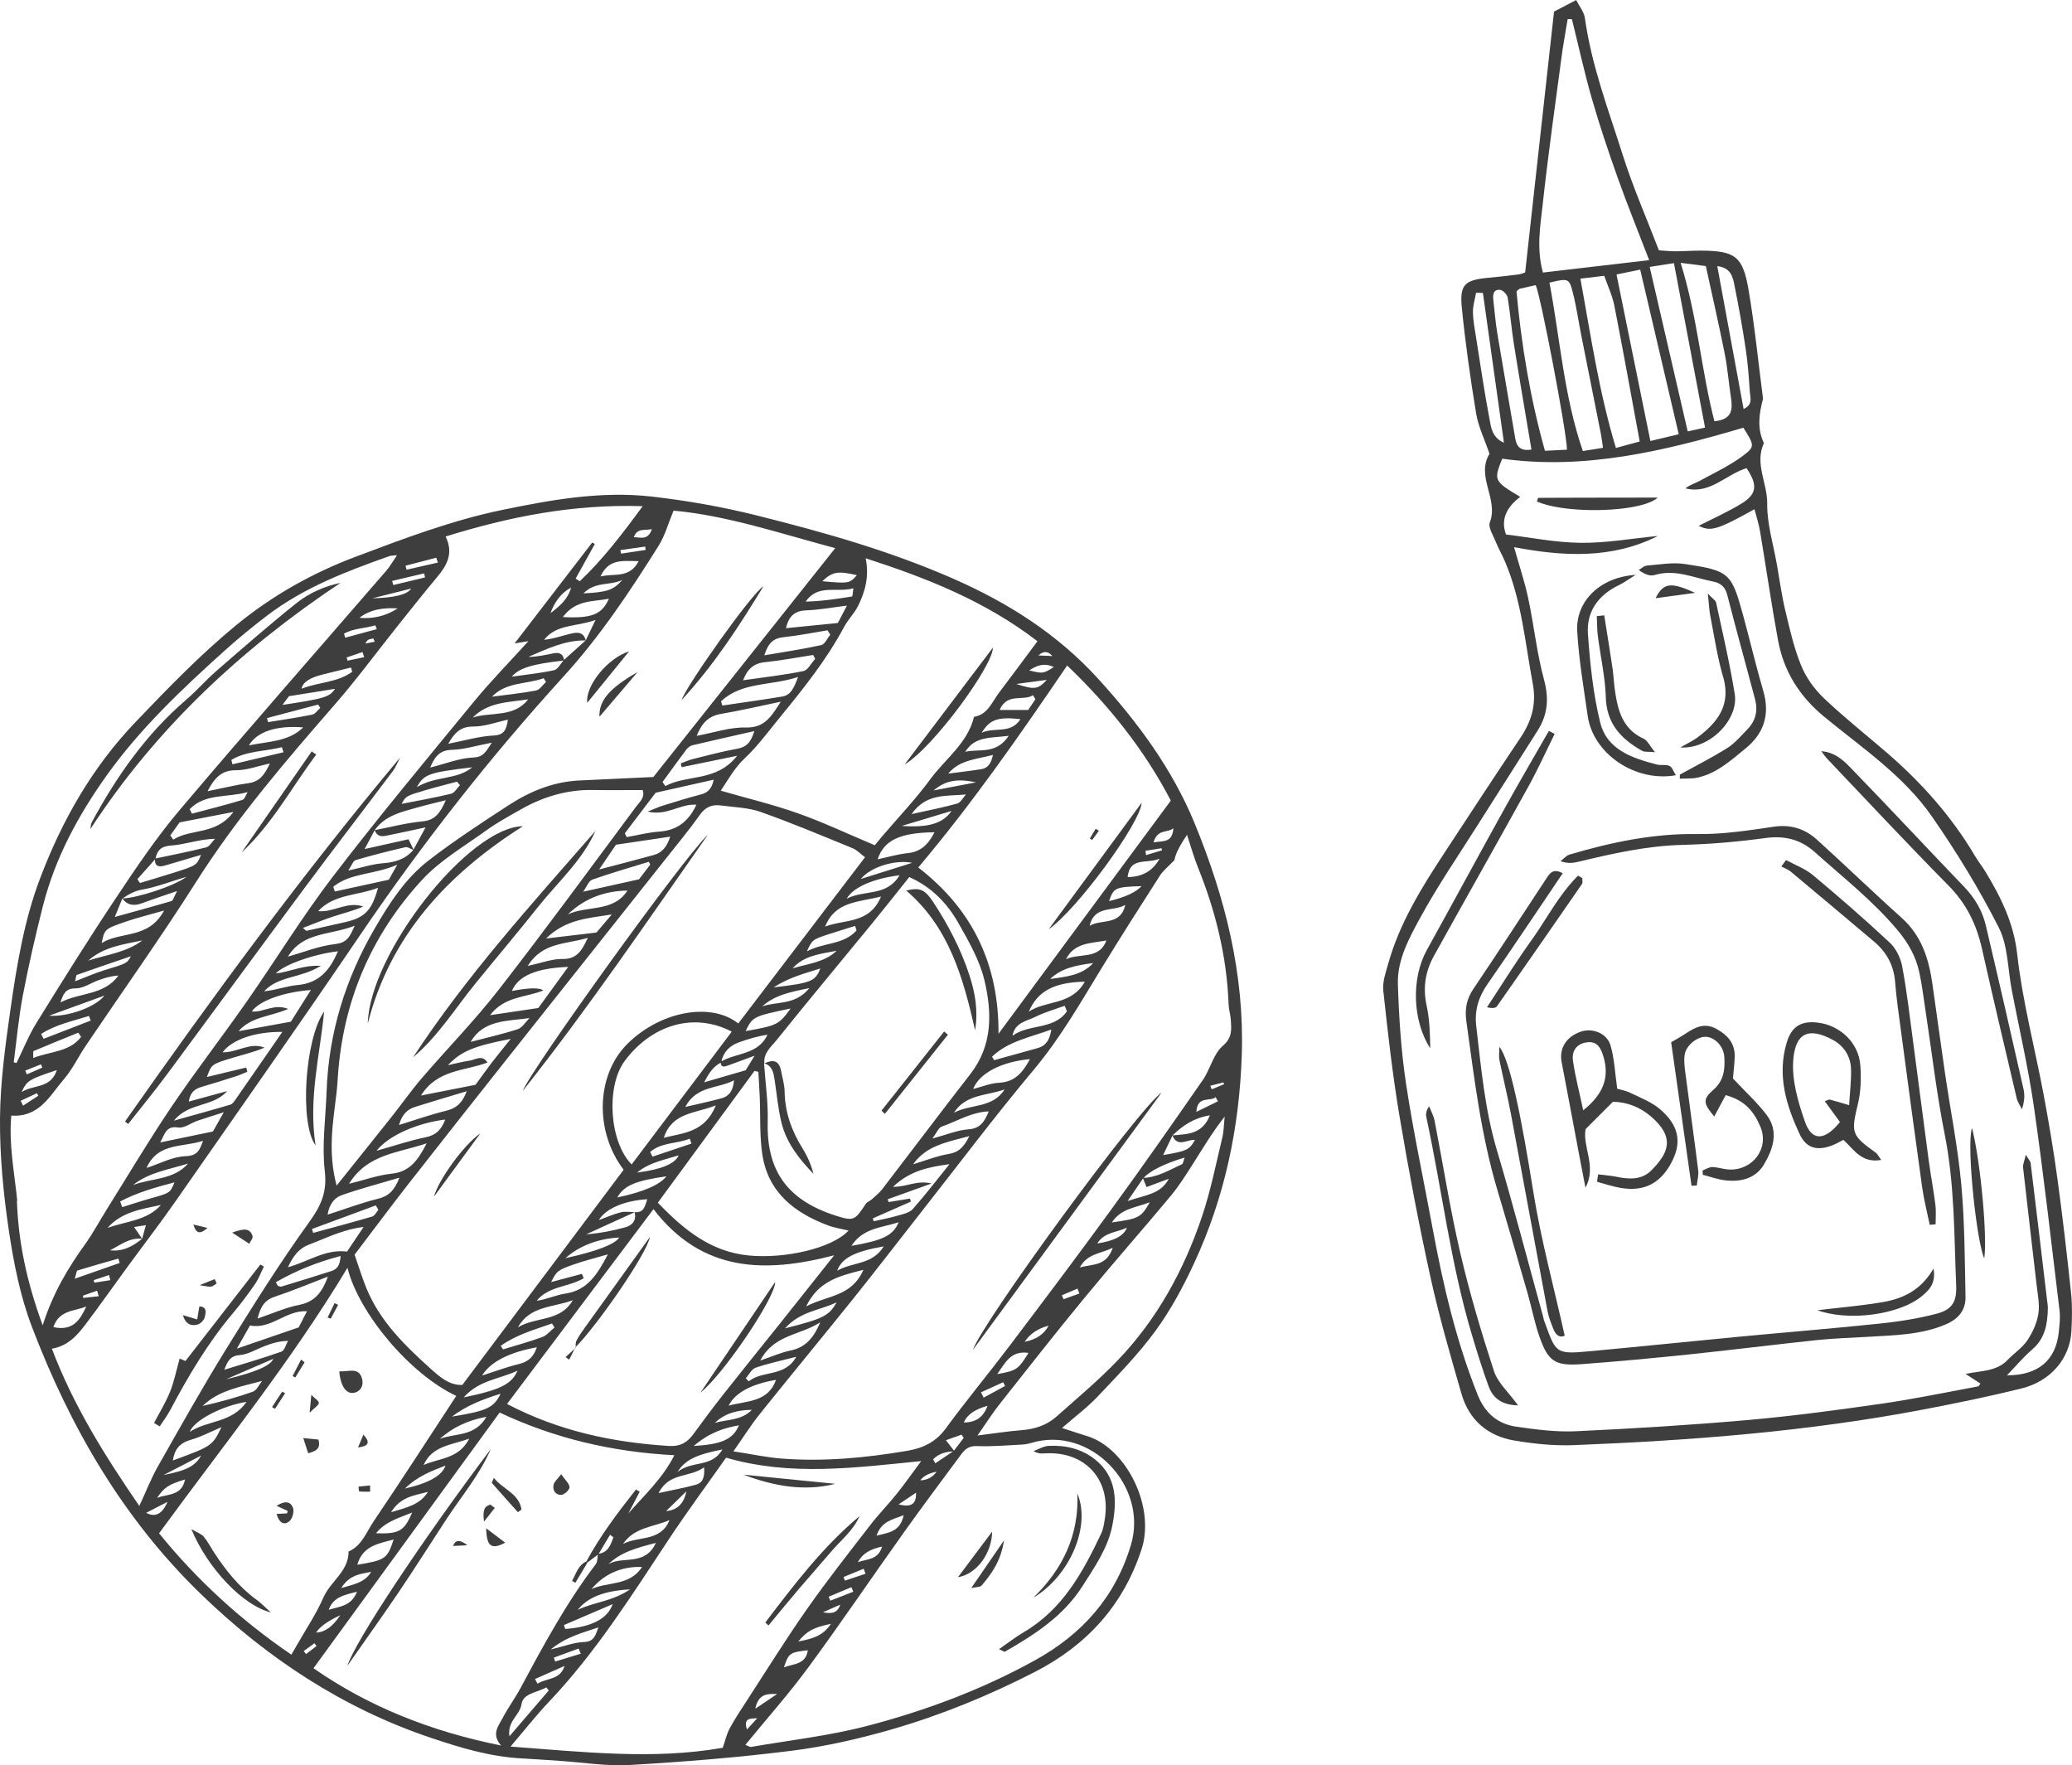
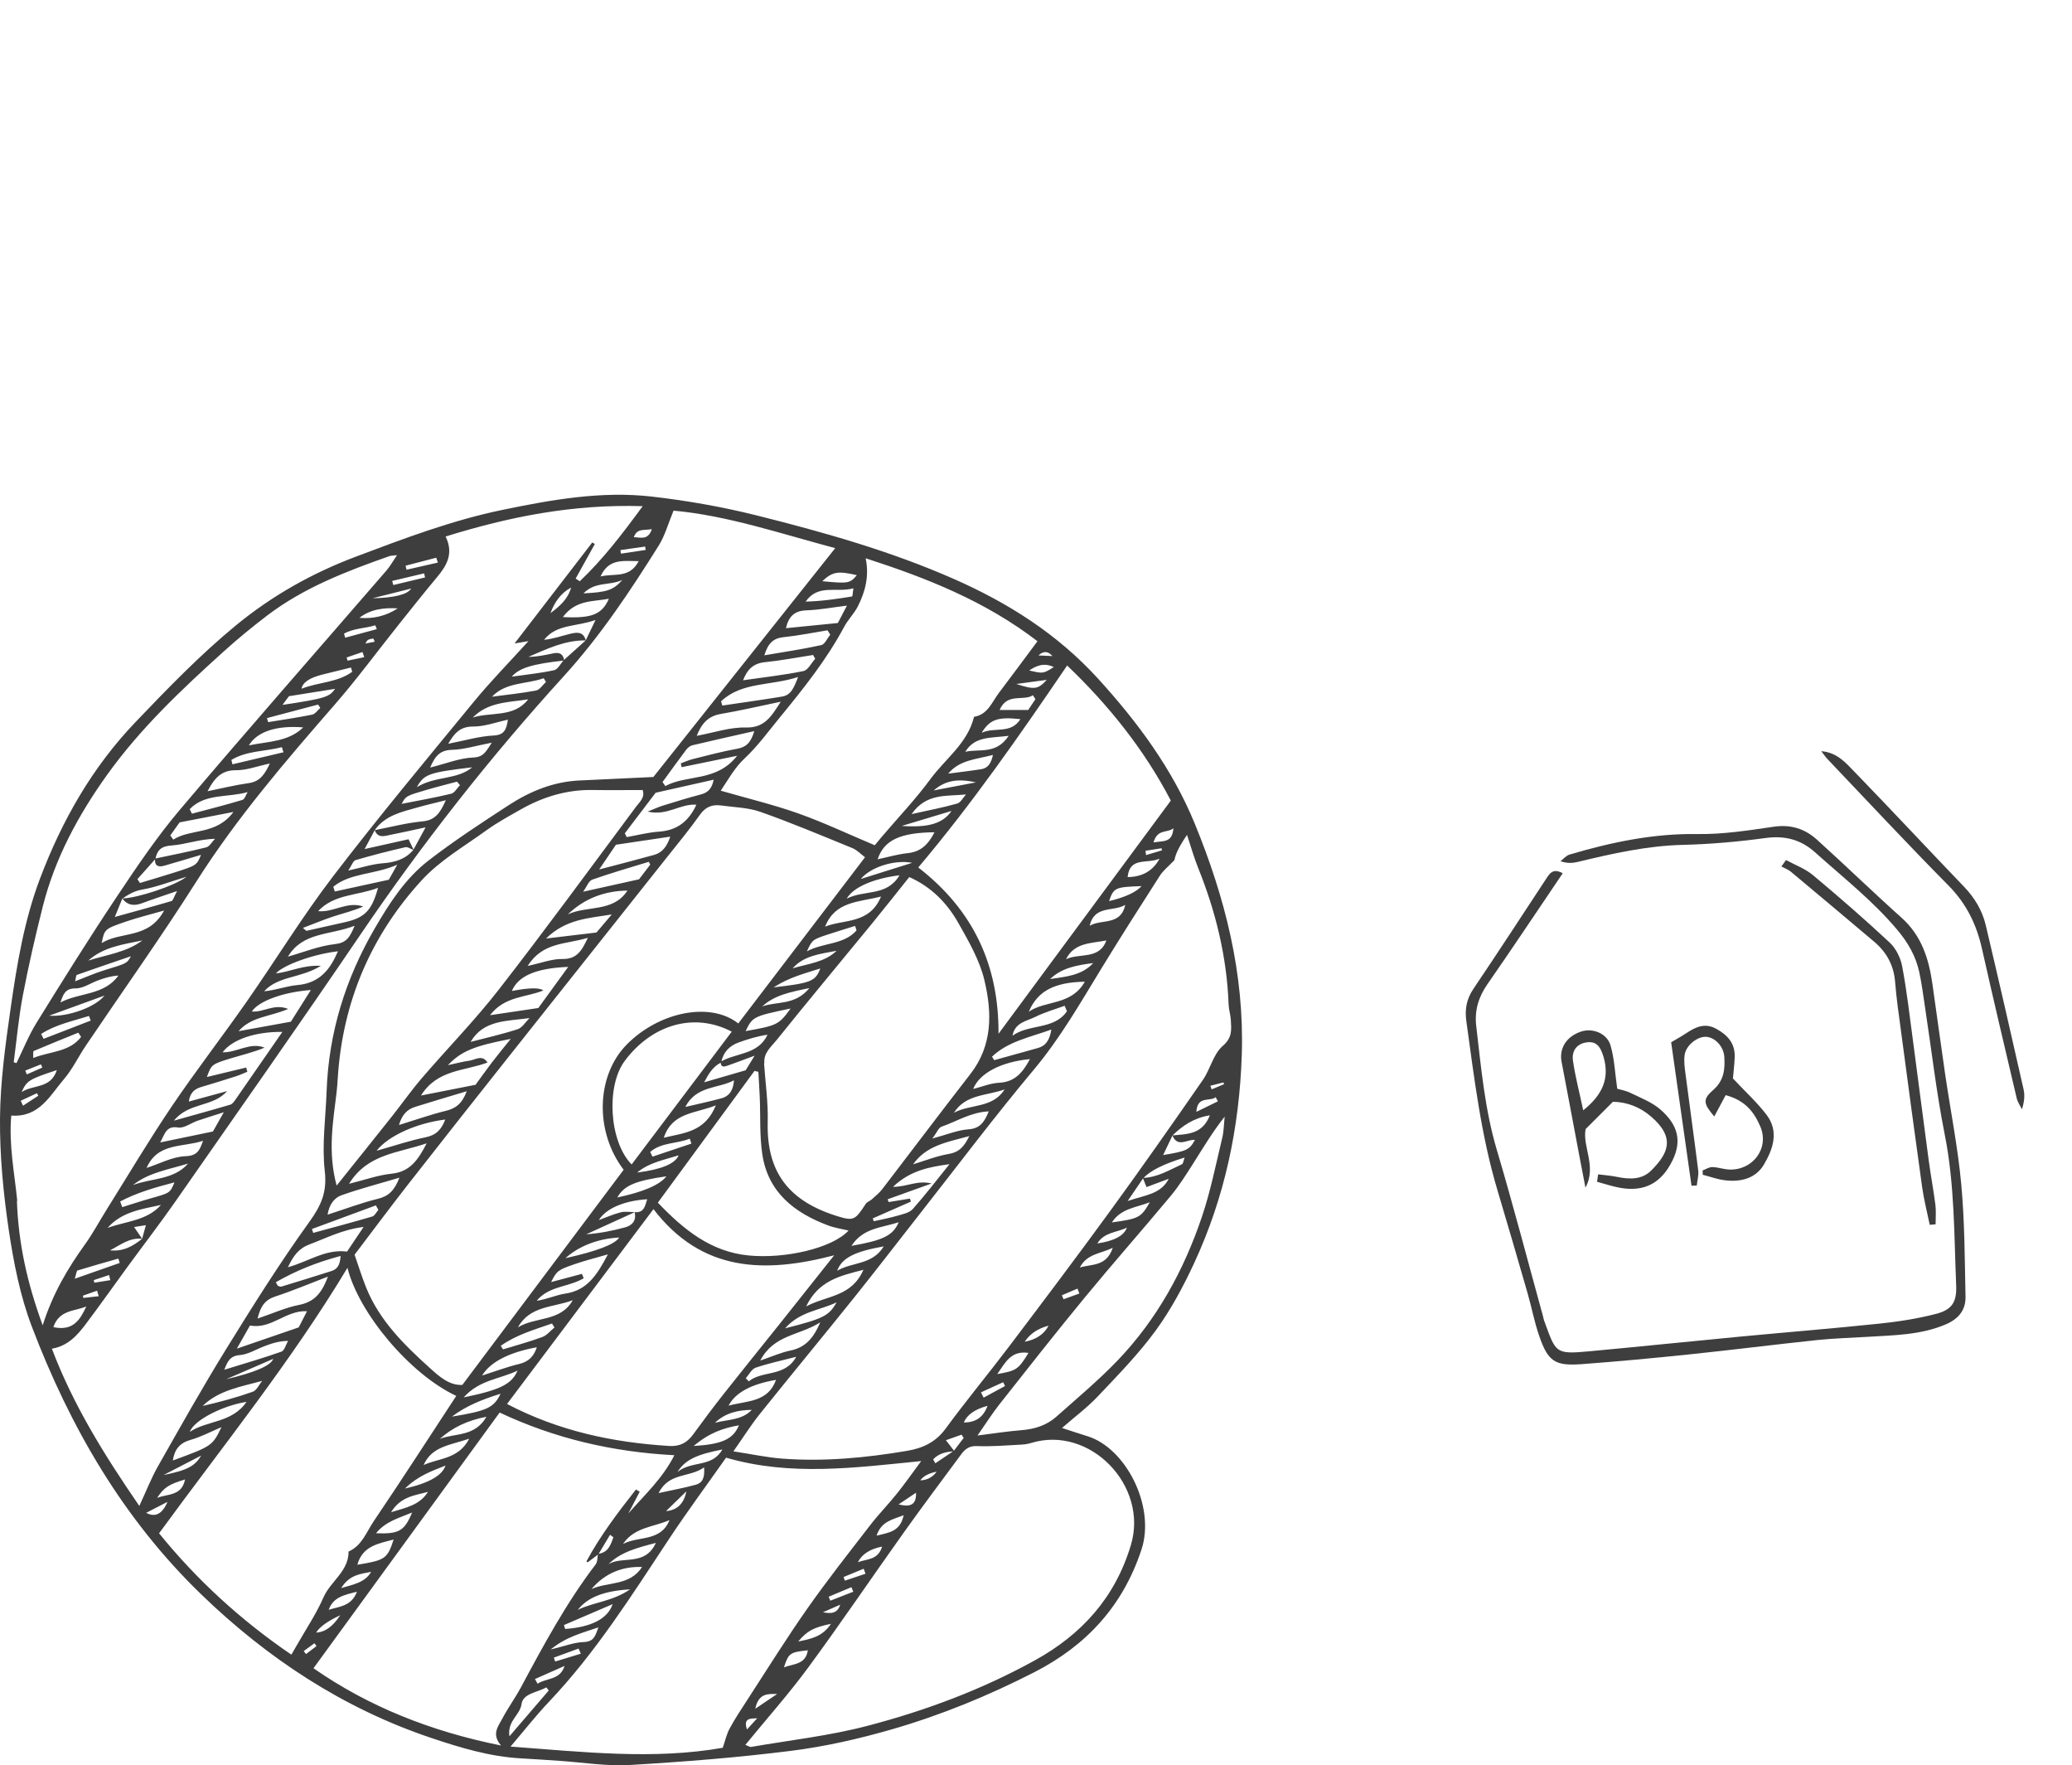
<svg xmlns="http://www.w3.org/2000/svg" id="_レイヤー_2" viewBox="0 0 912.02 776.79">
  <g id="_饑1" fill="#3f3e3e">
    <path d="M467.49 628.38c3.92 1.27 7.54 2.49 11.19 3.62 16.93 5.24 30 30.9 23.77 49.84-8.17 24.82-24.22 42.24-47.11 53.97-20.2 10.35-41.17 18.95-62.93 25.22-14.45 4.16-29.29 7.54-44.19 9.41-23.55 2.96-47.26 4.84-70.96 6.23-10.25.6-20.64-1.14-30.97-1.82-5.58-.37-11.16-.79-16.74-1.08-13.84-.73-26.99-4.71-39.94-9.07-38.57-12.99-71.76-34.84-100.91-62.98-34.47-33.28-57.87-73.75-74.73-118.07-5.11-13.45-7.96-27.98-10.09-42.27C1.46 525.1-.13 508.53 0 492.1c.14-16.13 2.37-32.32 4.67-48.34 2.77-19.35 5.97-38.72 12.93-57.12 9.67-25.58 22.97-48.96 42.07-68.92 14.13-14.76 28.27-29.44 44.09-42.46 15.94-13.11 33.51-23 52.83-30.29 21.21-8 42.39-16.02 64.63-20.61 21.66-4.48 43.56-8.38 65.73-5.84 15.51 1.78 31.02 4.52 46.16 8.3 29.51 7.38 58.8 15.64 86.78 27.96 24.01 10.58 45.64 24.31 63.47 43.89 17.44 19.15 32.69 39.74 42.54 63.78 13.33 32.53 21.87 65.92 20.69 101.74-1.06 32.11-7.5 62.59-20.93 91.56-4.8 10.36-10.29 20.62-17 29.8-7.53 10.31-16.59 19.56-25.4 28.88-4.71 4.98-10.29 9.13-15.79 13.93zm-47.62 10.02c1.44-1.88 2.87-3.76 4.31-5.65-.31-.48-.63-.96-.94-1.43-2.28.81-4.57 1.61-6.88 2.43 1.6 2.07 2.7 3.5 3.78 4.91-3.64.09-6.93.92-9.41 3.52.32.58.65 1.16.97 1.73l8.18-5.51zM62.56 545.12c-5.63-.62-9.64 2.82-14.12 5.06 5.66.69 10.05-1.79 14.12-5.07l1.66-5.98c-1.87.29-3.16.49-5.2.81 1.49 2.18 2.51 3.68 3.54 5.18zm453.48-45.49c6.32-.61 13.13-.26 16.5-8.85-7.17 1.18-12.03 4.59-16.44 8.85-1.38 2.88-2.76 5.76-4.13 8.65 10.42-1.74 11.58-2.29 14-6.67-3.39-.34-7.64 3.59-9.92-1.98zm-12.88 18.86c-1.92 2.83-3.85 5.65-6.81 10.01 7.82-2.67 14.53-2.96 18.1-9.78-3.25 1.21-6.5 2.42-9.79 3.65-.67-1.63-1.17-2.86-1.63-4.04 6.38-.17 11.68-3.48 17.22-6.01.56-.26.65-1.56 1.18-2.95q-13.64 4.12-18.26 9.13zM279.33 533.4c4.22.38 4.55-2.71 5.55-5.68-10.07.63-18.14 4.02-21.3 9.17 3.53-1.29 6.54-2.65 9.69-3.43 1.92-.48 4.07-.07 6.12-.05-7.13 3.25-14.25 6.5-21.38 9.75 5.88-.45 11.51-1.54 17.04-3.04 3.18-.86 5.22-2.97 4.28-6.72zm-21.47-251.59c-9.13-.15-17.13 3.74-25.29 7.25 3.78-.03 7.4-.81 11.03-1.57 2.64-.56 4.37.28 4.72 3.15-14.16 1.58-19.74 3.3-23.07 7.12 6.23-.89 12.51-1.5 18.64-2.84 1.67-.36 2.87-2.91 4.28-4.45 3.22-2.89 6.44-5.78 9.65-8.68 1.18-2.47 2.37-4.95 4.3-8.97-8.62 3.1-17.07 1.71-22.64 8.72 3.82-.34 7.36-1.61 11-2.51 2.95-.73 6.19-1.51 7.38 2.78zM53.83 395.43c-.98 2.41-1.97 4.83-3.29 8.07 8.81-2.44 16.92-4.63 24.97-7.01.66-.2.96-1.65 2.43-4.39-6.27 2.16-10.85 3.64-15.35 5.33-3.5 1.32-6.45 1.05-8.77-2.09 5.78.05 22.83-5.32 28.28-9.52-7.5 2.25-13.42 4.59-19.57 5.65-3.48.6-6.01 2.17-8.7 3.95zm263.62 72.1c-3.61 1.74-5.47 4.87-7.52 8.74 6.22-1.81 11.64-3.38 18.29-5.31.49-.8 1.72-2.8 3.94-6.42-4.95 1.83-8.23 3.09-11.54 4.25-1.54.54-3.34 1.33-3.44-1.55 6.78-4.06 16.48-2.97 20.64-11.91-4.4.63-8.53 1.91-12.6 3.36-4.17 1.5-6.94 4.35-7.77 8.85zm-135.3-93.42c-1.26-.47-2.66-1.55-3.76-1.3-7.35 1.69-14.66 3.56-21.89 5.68-1.07.32-1.66 2.29-3.21 4.59 5.93-1.3 10.47-2.83 15.09-3.19 5.38-.41 10.03-1.7 13.57-5.92 1.61-2.95 3.21-5.91 5.38-9.9-5.88 1.26-10.65 2.35-15.46 3.29-2.6.51-5.54 1.68-6.94-2.06 7.01-1.34 13.97-3.2 21.04-3.86 5.65-.53 7.78-3.73 10.26-9.31-4.92 1.25-8.65 2.1-12.33 3.14-7.03 2-14.35 3.48-18.97 10.05-1.33 2.48-2.65 4.96-4.44 8.3 6.98-1.56 13.09-2.92 19.33-4.31.92 1.92 1.62 3.36 2.31 4.81zM68.4 377.98l-7.92 8.88c.37.57.75 1.14 1.12 1.7 4.93-1.5 9.89-2.94 14.8-4.5 10.18-3.24 10.17-3.27 12.07-7.88-5.63 1.67-10.89 3.26-16.16 4.77-2.67.76-4.37.06-4.06-3.14 7.51-1.6 15.07-3.04 22.5-4.93 1.52-.39 2.61-2.48 3.9-3.78-7.08.19-13.09 2.53-19.23 2.96-4.6.32-6.22 2.11-7.02 5.92zm268.06 89.98l-.16-.14c.59 8.61 1.85 17.23 1.62 25.82-.59 22.21 9.26 35.02 31.1 41.67 6.85 2.08 7.5 1.38 12.05-5.56.56-.86 1.82-1.22 2.63-1.96 1.63-1.47 3.39-2.87 4.71-4.6 12.93-16.83 25.67-33.81 38.71-50.56 9.89-12.7 9.55-27.15 6.17-41.34-2.1-8.79-6.91-17.09-11.43-25.08-4.95-8.76-11.86-15.93-21.64-20.26-5.79 7.23-11.06 13.95-16.48 20.56-13.97 17.06-28.11 33.99-41.92 51.18-2.36 2.93-5.86 5.67-5.37 10.27zm-73.04 215.97c-1.59 1.19-3.18 2.39-4.77 3.58l-.52-.45c6.13-11.37 13.88-21.55 21.79-31.61.55.33 1.1.65 1.65.98-1.66 3.19-3.33 6.37-5 9.56 7.15-8.15 15.14-15.47 20.26-25.63-27.43-1.43-52.8-7.44-76.91-18.78-27.66 37.99-54.71 75.14-81.93 112.52 24.13 16.8 51.54 27.77 82.56 34-4.35-5-1.22-8.46.59-11.91 2.46-4.69 5.63-8.99 8.14-13.66 9.99-18.63 20.01-37.23 32.9-54.12.88-1.15.73-3.08 1.06-4.64 4.58-.58 5.54-4.04 6.77-7.29-.49-.37-.98-.74-1.48-1.11-1.71 2.86-3.42 5.71-5.13 8.57zM7.61 528.55l-.17-.27c.61 18.37 4.41 36.05 11.35 54.91 4.5-14.13 11.06-25.09 18.59-35.56 3.58-4.98 6.47-10.44 9.74-15.65 9.44-15.07 18.51-30.38 28.46-45.1 10.57-15.63 22.15-30.58 32.96-46.05 12.81-18.32 24.49-37.47 38.06-55.2 20.04-26.18 41.18-51.52 62.11-77.01 7.21-8.77 15.2-16.9 23.9-26.5-3.01.51-4.34.73-6.12 1.03 11.67-15.17 22.94-29.81 34.21-44.45.37.23.75.47 1.12.7l-8.44 15.2 1.81 1.18c10.09-9.55 18.52-20.51 27.7-33.04-30.8-.96-58.72 4.65-86.75 13.35 3.64 7.44.55 12.74-3.77 17.89-5.74 6.86-11.29 13.87-16.87 20.86-9.42 11.79-18.37 23.99-28.28 35.36-21.65 24.87-43.08 49.8-60.83 77.79-15.54 24.49-32.42 48.14-48.65 72.2-3.27 4.84-5.8 10.27-9.57 14.66-6.19 7.21-10.85 16.95-23.2 16.05-1.15 12.95 1.43 25.27 2.64 37.66zm509.34-150.07c-.25.29-.52.57-.81.82-1.89 2-4.15 3.76-5.61 6.04-8.7 13.55-17.35 27.13-25.75 40.86-9.31 15.23-18.12 30.66-29.71 44.48-17.21 20.53-33.32 41.99-49.88 63.06-9.84 12.52-19.53 25.16-29.49 37.58-13.64 17-27.55 33.79-41.18 50.8-3.9 4.86-7.23 10.17-11.7 16.54 8.25 1.26 14.8 2.69 21.42 3.19 18.5 1.4 36.86-.34 55.1-3.43 6.74-1.14 12.49-3.76 16.86-9.72 9.08-12.39 18.91-24.22 28.18-36.47 14.97-19.79 29.92-39.61 44.52-59.67 13.79-18.93 27.23-38.12 40.57-57.36 3.29-4.75 4.59-11.38 8.72-14.92 4.35-3.73 3.82-7.32 3.57-11.55-.14-2.22-.88-4.41-.96-6.63-.77-20.91-5.63-40.87-13.43-60.22-1.82-4.51-3.13-9.23-4.88-14.48q-4.87 7.05-5.54 11.07zM61.32 662.68c3.04-6.52 5.24-12.22 8.22-17.47 9.78-17.23 19.48-34.53 29.89-51.38 11.74-19 23.63-37.96 36.67-56.06 5.21-7.22 7.93-13.14 6.86-22.39-1.34-11.53.38-23.41.8-35.14.9-25.67 8.27-49.43 21.12-71.58 6.48-11.16 13.5-22.09 23.77-30.02 11.26-8.69 23.22-16.5 35.16-24.27 9.46-6.16 19.77-10.42 31.3-10.93 11.03-.49 22.05-1.03 32.48-1.53 26.48-33.32 52.92-66.59 80.05-100.71-24.64-6.56-47.56-14.35-71.17-16.5-2.37 5.72-3.76 10.96-6.51 15.35-12.59 20.1-25.71 39.82-41.76 57.46-32.61 35.83-62.44 73.84-89.68 113.95-26.7 39.3-54.05 78.15-81.23 117.12-6.87 9.85-14.21 19.37-21.3 29.07-6.1 8.34-12.04 16.79-18.26 25.03-3.71 4.91-7.78 9.56-14.89 10.81 9.45 24.94 23.12 46.81 38.5 69.21zm263.65-212.32c18.79-24.64 37.18-48.75 55.78-73.14-1.99-1.47-3.55-3.19-5.5-3.99-13.43-5.49-26.82-11.12-40.49-15.96-5.43-1.92-11.53-2.02-17.34-2.82-3.85-.53-6.83.54-9.31 4.04-4.67 6.6-9.85 12.84-14.88 19.18-22.74 28.67-45.52 57.3-68.24 85.97-15.09 19.04-30.17 38.09-45.13 57.24-8.07 10.32-15.88 20.83-23.79 31.24 1.8 5.15 3.27 9.96 5.15 14.6 5.85 14.4 16.6 24.98 27.84 35.14 4.36 3.94 8.72 7.85 14.45 7.56 23.92-31.89 47.46-63.28 71-94.67-12.82-16.78-12.16-41.51 1.47-55.22 14.25-14.34 36.72-18.84 48.98-9.17zm3.11 317.45c1.49.57 2.03 1 2.49.92 17.05-2.96 34.38-4.88 51.07-9.24 25.68-6.7 50.59-15.99 73.93-28.9 20.58-11.38 35.26-27.56 42.21-50.7 7.84-26.1-18.01-52.82-43.87-44.93-1.33.4-2.74.66-4.12.72-6.6.32-13.22.94-19.8.66-3.44-.15-5.24 1.37-6.91 3.63-8.46 11.43-17 22.82-25.26 34.4-14.08 19.75-27.69 39.86-42.06 59.4-8.5 11.56-18.09 22.32-27.67 34.04zm-9.96 1.31c1.06-3.03 1.68-5.97 3.05-8.51 2.39-4.41 5.19-8.61 7.93-12.83 8.66-13.32 17.05-26.83 26.18-39.83 8.82-12.56 18.35-24.64 27.74-36.8 3.69-4.79 7.96-9.13 11.74-13.86 3.73-4.66 7.16-9.56 10.72-14.35-29.19 2.9-57.44 6.77-85.89-1.5-8.62 12.24-17.25 23.89-25.23 35.96-16.35 24.72-32.17 49.79-52.7 71.44-5.83 6.15-11.07 12.85-16.94 19.73 31.77 2.34 62.88 5.91 93.4.53zM152.94 557.89c-24.58 40.9-54.49 77.92-82.92 116.83 16.53 20.4 35.89 38.18 58.23 53.4.96-1.66 1.66-2.83 2.33-4.02 3.99-7.03 8.58-13.81 11.8-21.18 3.11-7.11 11.1-11.45 11.05-20.18 5.9-2.58 7.84-8.58 11.05-13.31 12.33-18.21 24.24-36.71 36.35-55.17-20.58-9.66-42.96-36.56-47.89-56.36zm228.09-312.22c1.64 7.79-.16 14.67-3.42 21.12-1.61 3.19-4.32 5.82-6.01 8.98-7.8 14.62-18.11 27.44-28.54 40.17-4.94 6.03-9.58 12.43-15.24 17.72-4.38 4.1-7.01 8.92-10.57 14.28 11.94 3.44 23.24 6.14 34.12 10 11.21 3.98 22.02 9.11 33.68 14.01.77-.93 1.81-2.23 2.88-3.5 7.24-8.51 15-16.63 21.6-25.61 6.59-8.98 16.39-15.78 19.2-27.41 6.08-.98 7.86-6.46 10.95-10.53 5.64-7.45 11.19-14.96 16.98-22.73-23.02-17.66-48.57-27.75-75.64-36.51zm23.15 136.05c24.42 18.87 35.51 43.25 35.33 73.18 25.33-34.26 50.42-68.21 75.84-102.6-11.58-22.28-27.34-41.99-45.63-59.45-20.9 30.73-41.9 60.91-65.54 88.88zm-256.02 140c8.63-10.78 16.45-20.5 24.2-30.26 4.48-5.64 8.62-11.56 13.31-17.02 11.24-13.09 23.38-25.47 33.96-39.07 20.57-26.45 40.34-53.53 60.36-80.41 1.54-2.06 4.02-4.01 2.88-7.31-7.37 0-14.6.11-21.83-.02-11.51-.21-22.07 3.01-31.96 8.64-5.09 2.9-10.28 5.71-15.01 9.13-9.7 7.02-20.43 13.22-28.4 21.9-22.38 24.38-34.82 53.54-36.98 86.81-.14 2.23-.29 4.46-.55 6.67-1.55 13-3.96 25.98.03 40.95zm139.47 10.35c-21.87 29.09-43.06 57.29-64.45 85.74 22.71 11.9 46.54 16.94 71.34 18.48 4.74.29 7.93-1.43 10.6-5.11 4.41-6.06 8.91-12.06 13.55-17.95 8.13-10.31 16.4-20.49 24.59-30.75 7.99-10.02 15.95-20.07 23.92-30.1-30.39 7.94-58.15 7.58-79.55-20.31zM6.04 467.45c.4.12.81.23 1.21.35 2.93-5.95 5.39-12.18 8.86-17.78 11.46-18.5 22.99-36.98 35.07-55.08 8.82-13.23 17.76-26.52 28.01-38.63 29.96-35.4 60.6-70.21 90.94-105.29 1.57-1.81 2.74-3.96 4.62-6.72-1.84.22-2.63.17-3.32.41-19 6.7-37.78 13.89-53.99 26.27-6.43 4.91-12.72 10.06-18.73 15.48-18.68 16.84-37 34.12-51.69 54.67-12.56 17.58-22.8 36.49-28.15 57.63-3.28 12.98-6.29 26.05-8.8 39.2-1.86 9.74-2.73 19.67-4.03 29.51zm424.25 164.23c7.27-.9 13.28-1.87 19.32-2.34 5.78-.45 11.04-2.1 15.34-5.92 9.16-8.15 18.62-16.03 27.08-24.87 17.25-18.02 29.04-39.55 36.98-63.03 3.83-11.31 6.16-23.13 8.97-34.77.73-3.03.73-6.25 1.07-9.38-5.46 6.89-9.62 13.97-14.03 20.9-3.05 4.79-6.11 9.65-9.73 14-12.48 14.99-25.4 29.61-37.8 44.67-12.73 15.45-25.09 31.2-37.5 46.92-3.24 4.1-6.04 8.55-9.72 13.81zM289.57 529.24c11.43 11.9 23.28 21.59 39.95 23.22 16 1.57 36.84-3.18 43.99-10.97-3.02-.73-6.07-1.15-8.89-2.2-14.95-5.58-26.59-14.61-29.09-31.42-1.22-8.21-.76-16.66-1.11-25-.15-3.74-.41-7.48-.62-11.22-.57-.13-1.13-.26-1.7-.4-14.25 19.43-28.51 38.86-42.54 57.98zm-11.55-16.83c14.69-19.48 29.33-38.89 44.07-58.44-16.48-8.62-35.13-3.22-47.13 12.91-8.25 11.1-6.82 35.48 3.06 45.53zm-153.73-58.33c-11.96-.15-22.18 3.38-26.33 8.99 6.46.11 12.23-4.63 18.48-2.05-4.77 1.99-9.64 3.12-14.43 4.57-8.92 2.71-8.9 2.78-10.95 8.34 5.96-1.44 11.63-2.8 17.31-4.17.17.62.33 1.24.5 1.86-1.66.67-3.29 1.44-4.99 1.98-5.05 1.62-10.1 3.22-15.19 4.69-3.16.91-5.05 2.64-5.58 6.45 6.13-1.67 11.49-3.14 16.84-4.6-6.16 7.14-16.84 4.82-23.39 12.99 9.01-2.53 16.94-4.69 24.81-7.03.92-.27 1.7-1.4 2.32-2.29 6.66-9.56 13.28-19.15 20.61-29.75zm182.24-99.97c-7.24-.54-12.84 5.08-21.45 3.02 3.24-1.29 4.9-2.08 6.64-2.61 5.58-1.71 11.15-3.47 16.8-4.93 3.34-.87 4.86-2.79 5.61-6.49-8.81 1.98-16.89 3.8-25.54 5.74-4.26 5.6-8.91 11.72-13.57 17.85.28.56.56 1.11.84 1.67 4.74-.83 9.44-2.07 14.21-2.4 7.69-.54 12.89-4.2 16.45-11.83zm25.48-32.39c-9.94 2.25-18.61 4.17-27.24 6.23-1 .24-2.04 1.05-2.68 1.9-3.55 4.71-6.99 9.51-10.47 14.28.42.59.83 1.18 1.25 1.77 9.57-5.23 22.39-1.64 31.6-13.33-9.33 1.92-16.88 3.47-24.43 5.02-.13-.56-.26-1.11-.38-1.67 1.75-.64 3.46-1.45 5.25-1.89 6.5-1.62 12.99-3.37 19.58-4.55 3.83-.69 5.98-2.52 7.51-7.76zM197.18 468.71c3.71-.79 6.59-1.58 9.51-1.98 2.54-.35 5.53-2.84 7.89.83-10.15 3.83-22.09 2.98-29.28 14.52 8.33-1.64 15.55-3.06 24.02-4.73 1.79-2.45 4.35-6.07 7.03-9.6 2.52-3.31 5.18-6.51 8.45-10.59-16.11 3.08-21.8 5.43-27.63 11.54zm52.92-43.24c-14.29.58-22.03 4.04-24.8 10.61q11.35-2.18 13.86-.25c-7.55 3.16-16.96 2.4-23.47 10.9 7.74-1.15 14.15-2.1 21.26-3.16 3.98-5.48 8.36-11.51 13.16-18.11zm93.56-116.69c-9.81 2.03-18.03 3.98-26.34 5.38-5.62.94-8.53 4.25-10.65 9.64 7.57-1.39 14.62-3.85 21.6-3.67 8 .2 11.01-4.38 15.39-11.35zm40.48 227.39c.16.41.31.82.47 1.23 3.49-.8 7.02-1.44 10.45-2.44 2.36-.69 5.24-1.27 6.72-2.94 5.64-6.35 10.81-13.12 16.15-19.73-8.99 1.23-17.23 2.75-24.87 9.97 6.3.02 10.46-3.01 17.01-1.48l-19.36 6.96c.14.41.29.81.43 1.22l9.39-1.53c.13.45.26.89.4 1.34-5.6 2.46-11.19 4.93-16.79 7.39zm-279.13-82.4c7.28-1.32 14.55-2.64 23.02-4.18 2.4-3.8 5.45-8.63 8.8-13.94-12.1.89-22.95 4.84-25.98 9.45 5.1.49 9.78-3.62 16-1.12-8.08 3.48-16.26 3.34-21.85 9.79zm82.78 49.34c-12.87 4.4-25.99 4.62-34.16 17.81 6.99-1.72 12.81-3.84 18.77-4.45 7.84-.81 11.46-5.69 15.4-13.35zm-47.76-102.17c6.84.69 12.84-4.52 19.85-2.02-4.28 1.87-8.75 2.94-13.11 4.36-4.35 1.42-8.57 3.2-13.43 5.04 1.19.98 1.42 1.31 1.56 1.28 5.68-1.25 11.36-2.52 17.03-3.82 8.62-1.97 11.72-5.08 14.46-15.09-9.12 3.51-19.28 2.66-26.37 10.26zm8.74 17.67c-10.43 1.17-23.81 5.87-27.35 9.74 6.35-.68 11.94-3.79 19.82-3.34-8.98 5.56-18.77 4.38-24.97 11.2 5.1-.46 9.86-2.32 14.74-2.75 8.1-.72 12.96-5.12 16.36-11.91.37-.73.7-1.48 1.4-2.94zm3.99 132.14c2.42-3.61 4.53-6.76 7.28-10.84-9.27 1.14-16.35 4.88-23.77 7.66-4.81 1.8-7.21 5.1-9.53 10.07 9.19-2.55 16.47-8.08 26.03-6.89zm103.38 9.81c.26.64.52 1.28.79 1.92-6.55 3.93-15.38 3.35-20.69 9.91 4.4-.59 8.42-2.53 12.64-3.16 9.56-1.43 13.9-8.14 18.69-17.26-5.79 1.68-10.25 2.79-14.58 4.29-7.56 2.62-7.88 2.98-10.42 7.91 4.71-1.25 9.15-2.43 13.58-3.61zm38.88-192.4c-8.1 1.2-15.68 2.33-23.91 3.56-1.98 2.92-4.3 6.35-7.38 10.89 9.26-2.44 16.76-4.34 24.2-6.42 3.76-1.05 5.7-3.92 7.09-8.03zm-150.7 193.61c-8.75 3.35-15.83 6.36-23.12 8.73-4.5 1.46-6.53 4.24-7.83 9.73 6.76-2.3 12.34-4.84 18.2-6 6.18-1.22 9.84-4.46 12.75-12.46zm173.06-253.15l.57 1.85c8.79-1.3 17.6-2.51 26.36-3.96 3.78-.63 5.13-3.75 6.98-8.61-12.14 4.01-24.71 2.04-33.92 10.72zM175.8 518.24c-9.22 2.74-17.51 4.88-25.55 7.75-3.15 1.13-5.37 4.11-6.06 8.52 7.93-2.55 14.94-5.24 22.17-6.99 4.66-1.13 7.26-3.63 9.44-9.27zM358.82 289.9c-.31-.56-.61-1.12-.92-1.68-7.04 1.08-14.05 2.45-21.13 3.16-5.08.5-7.82 3.09-9.7 7.97 9.19-1.32 17.96-2.29 26.57-4.05 2.01-.41 3.47-3.53 5.18-5.4zM131.48 584.1c.61-1.19 2.05-3.99 3.65-7.11-9.42-.49-15.72 8.11-25.09 6.28-1.67 2.93-3.39 5.96-5.79 10.19 9.22-3.17 17.13-5.89 27.24-9.36zm233.97-304.82l-1.2-1.92c-6.46 1.04-12.9 2.36-19.4 3.03-4.49.47-6.76 2.65-8.42 7.98 9.03-1.55 17.11-2.73 25.06-4.5 1.58-.35 2.65-3 3.95-4.59zm7.34-12.78c-6.82.84-12.29 1.89-17.79 2.07-5.36.18-7.86 2.72-9.06 7.86 7.69-.77 14.89-1.49 22.84-2.28.96-1.84 2.18-4.17 4.01-7.65zM91.34 348.18c6.77-1.37 12.38-2.78 18.08-3.56 5-.69 7.08-3.82 9.36-8.64-5.65 1.2-10.23 2.98-14.8 2.95-5.92-.04-9.22 2.66-12.63 9.26zm320 18.05c-15.22.17-22.26 3.5-25.04 11.9 4.59-.97 8.85-2.25 13.19-2.7 5.65-.58 9.01-3.62 11.84-9.2zm-23.54 28.28c-9.91 2.54-20.18 2.02-24.6 13.24 8.36-3.32 19.53-1 24.6-13.24zm-182.36 85.68c-8.44 2.55-15.62 4.65-22.76 6.9-3.6 1.13-5.81 3.62-7.06 7.96 7.45-2.29 13.98-4.61 20.68-6.25 4.22-1.03 7.06-3.04 9.14-8.6zm-39.7 26.2c8.18-2.3 14.77-4.55 21.55-5.92 4.71-.95 7.05-3.46 8.68-7.82-12.33 1.52-24.93 7-30.22 13.74zM477.5 432c-13.48.22-20.84 4.16-24.66 13.2 7.38-5.12 18.59-2.58 24.66-13.2zm-191.29-51.53c-.2-.41-.41-.82-.61-1.24-8.32 2.56-16.71 4.95-24.91 7.85-1.56.55-2.41 3.1-4.02 5.32 8.38-1.86 15.77-3.51 24.61-5.47.98-1.28 2.95-3.87 4.93-6.46zm167.14 85.58c-12.55 1.19-22.24 6.14-24.99 13.15 4.07-1.03 7.7-2.57 11.4-2.74 7.12-.34 10.52-4.73 13.58-10.41zm-326.62-45.09c6.92-1.94 13.73-4.74 20.78-5.52 4.93-.55 6.4-2.81 8.59-8.06-11.07 4.27-22.79 2.67-29.37 13.59zm135.81-10.61c1.78-2.1 4.26-5.03 6.74-7.95-9.91 1.65-20.11 1.91-28.93 10.59 8.27-.98 14.74-1.75 22.19-2.64zm-190.31-9.68c-6.73 1.93-11.79 3.16-16.7 4.84-9.57 3.27-9.53 3.37-10.76 9.47 8.59-5.3 20.62-1.61 27.46-14.31zm21.49 97.24c1.01-1.78 2.42-4.29 4.79-8.46-5.01 1.61-8.34 2.61-11.62 3.75-2.86.99-5.87 3.36-8.46 2.95-5.26-.85-5.78 2.64-7.9 6.57 8.05-1.67 15.22-3.15 23.19-4.81zm156.22-95.55c8.55-4 19.96-.78 26.23-10.46-10.02.13-18.86 3.41-26.23 10.46zm-17.69 22.69c6.17-1.32 10.72-3.13 15.24-3.05 6.21.11 8.49-3.32 11.25-9.32-9.77 2.98-19.76 1.76-26.49 12.37zM64.52 513.94c5.75-1.85 11.45-4.98 17.25-5.17 5.37-.18 6.21-3.04 7.61-6.78-8.88 3.01-19.93.66-24.86 11.95zm315.52 44.83c-10.72 2.73-19.74 4.86-25.21 16.11 9.32-4.92 19.96-4.14 25.21-16.11zm-45.41 39.93c5.41-1.84 9.19-3.56 13.15-4.37 6.21-1.26 10.03-4.81 13.25-12.43-9.41 5.95-20.3 5.31-26.4 16.8zM74.96 367.63c.44.61.87 1.23 1.31 1.84 7.73-4.98 18.82-1.83 26.48-12.17-8.82 1.71-15.76 3.06-23.7 4.59-.93 1.31-2.51 3.52-4.09 5.74zm361.68 97.36c.33.51.65 1.02.98 1.53 6.38-1.77 12.76-3.56 19.15-5.32 3.62-1 5.23-3.54 6-8.16-9.55 3.47-19.01 5.17-26.13 11.95zm-121.56 21.42c-9.24 3.7-19.18 3.01-22.9 14.25 8.78-2.18 18.08-2.36 22.9-14.25zm-91.52-169.72c-5.1 1.09-10.21 3.04-15.3 3.02-5.72-.02-8.26 2.91-10.98 7.59 7.12-1.38 13.57-3.32 20.1-3.65 4.4-.22 5.54-2.45 6.18-6.96zm-16.41 141.79c6.92-1.81 13.93-3.37 20.72-5.59 2.04-.67 3.47-3.2 5.19-4.88-10.05 1.37-20.29.79-25.91 10.47zm-17.79-120.72c7.1-1.78 12.97-4.19 18.93-4.42 4.45-.18 5.46-2.35 8.19-6.53-6.92 1.32-12.22 3.01-17.57 3.15-5.11.14-7.38 2.59-9.56 7.8zm-42.67 52.44c.23.7.45 1.4.68 2.1 7.71-1.68 15.41-3.36 23.77-5.18.64-1.13 1.64-2.93 3.71-6.6-10.4 4.51-20.52 3.5-28.15 9.68zm-25.3 174.04c.31.53.61 1.06.92 1.59.52.12 1.1.47 1.54.33 7.37-2.24 14.74-4.51 22.08-6.86 2.95-.94 3.75-3.2 3.99-6.62-10.6 2.81-19.84 6.56-28.52 11.56zM26.62 441.12c8.29-4.41 19.25-3.05 25.5-11.83-3.13.17-5.98 1.04-8.78 2.05-3.4 1.23-6.77 3.64-10.12 3.6-4.47-.05-5.45 2.64-6.6 6.18zM410.41 501c6.32-1.69 11.02-3.71 15.82-4.04 5.26-.35 7.08-3.31 8.98-7.9-7.93.35-14.08 4.43-20.75 6.72-1.35.46-2.11 2.62-4.06 5.22zM97.47 628.01c-4.5 1.9-8.88 4.25-13.54 5.58-4.83 1.37-7.1 4.17-7.86 9.09 17.21-6.3 17.46-6.45 21.4-14.67zm154.62-55.85c-8.42 3.21-18.84 2.35-24.11 11.93 7.69-4.77 18.72-2.32 24.11-11.93zM98.73 602.75c8.99-2.79 17.15-5.13 25.14-7.97 1.36-.49 1.97-3.1 2.92-4.73-4.27.08-7.35 1.18-10.41 2.33-3.61 1.36-7.13 3.62-10.82 3.91-4.33.35-5.42 2.8-6.83 6.47zm370.9-157.74c-.33-.81-.66-1.62-1-2.43-4.32 1.59-8.81 2.83-12.9 4.88-3.83 1.91-9.03 2.45-10.06 8.31 7.24-5.33 18.21-2.45 23.95-10.75zM212.19 605.3c6.41-2.04 11.26-3.89 16.26-5.07 4.15-.98 6.46-3.24 7.85-7.37-11.7 2.1-20.38 6.26-24.11 12.44zm-78.72-285.21c-11.84-.99-20.36 1.93-23.92 7.91 8.68-1.81 17.34-1.53 23.92-7.91zM83.52 630.1c7.65-5.14 18.6-3.87 24.98-13.21-10.14 1.54-23.04 7.9-24.98 13.21zM208.1 315.74c8.2-2.57 18.1.13 24.38-7.99-8.58 1.32-17.62 1.11-24.38 7.99zm52.23 383.54c7.19-3.36 16.77-1.26 22.28-9.73-8.72-.37-16.51 2.86-22.28 9.73zm-12.57-427.75c12.7.67 17.21-1.14 20.25-8.05-7.07 1.35-14.54.36-20.25 8.05zM83.5 356.09c.33.66.65 1.31.98 1.97 7.41-1.97 14.85-3.84 22.19-6.05 1.03-.31 1.57-2.26 2.33-3.45-8.85 2.51-18.79.49-25.51 7.52zm317.75 2.15c7.8-1.74 14.02-2.92 20.09-4.65 1.54-.44 2.58-2.62 3.85-3.99-8.62.85-17.52-.64-23.94 8.64zm-99.6 128.87c5.92-1.4 11-2.46 15.98-3.83 3.76-1.04 5.16-4.02 5.44-7.89-7.01 3.74-16.55 2.27-21.42 11.72zm100.26 25.23c5.24-1.57 10.39-3.66 15.74-4.56 4.39-.74 6.61-2.99 9.02-7.86-9.89 2.72-18.84 4.08-24.76 12.42zM241.54 743.87c-.36-.45-.72-.91-1.07-1.36-3.87 2.27-10.24 2.59-10.91 7.36-.7 4.97-6.3 7.32-5.34 14.19 6.37-7.42 11.85-13.81 17.33-20.19zm100.03-136.66c-10.68 1.79-17.92 5.56-20.86 11.33 8.22-2.19 17.31-1.45 20.86-11.33zm-46.89 61.7c-7.03 3.08-15.53 3.12-20.46 10.52 6.75-3.64 16.62-.86 20.46-10.52zm147.49-189.52c-7.71 2.83-17.1 2.04-22.27 10.26 7.24-3.91 17.06-1.89 22.27-10.26zM202.47 345.5c-.45-.51-.89-1.02-1.34-1.53-4.5 1.21-9.02 2.33-13.49 3.64-9.01 2.64-9 2.69-10.86 6.13 7.3-1.45 14.62-2.72 21.82-4.47 1.51-.37 2.59-2.47 3.87-3.78zm145.52 98.29c-16.38 3.41-16.73 3.59-19.8 9.94 13.89-2.45 14.67-2.83 19.8-9.94zM166.54 532.4l-1.1-1.98c-9.38 3.47-18.76 6.93-28.13 10.39l.54 1.72c8.68-2.37 17.38-4.67 26.01-7.21 1.09-.32 1.8-1.92 2.69-2.92zm-9.25 156.16c12.31-2.01 13.21-2.64 15.97-11.1-6.77 1.79-13.68 2.82-15.97 11.1zM52.89 528.7c.3.83.6 1.67.91 2.5 4.15-1.29 8.28-2.68 12.47-3.85 8.56-2.4 8.57-2.35 10.52-7.06-8.45 2.22-16.49 4.48-23.89 8.41zm343.05-143.54c-11.14 1.37-20.39 5.17-23.25 10.28 7.98-4.03 17.56-.8 23.25-10.28zm-20.31-126.29c-7.36 2.08-15.47-2.06-21.02 5.86 6.91-.16 13.68-1.14 20.43-2.26.25-.04.27-1.51.59-3.61zm93.59 163.24c5.87-2.86 14.64.36 17.75-8.27-6.61 1.31-14.07.84-17.75 8.27zM204.1 614.92c16.06-3.31 21.08-5.76 23.7-11.78-7.94 3.78-16.86 4.08-23.7 11.78zm172.91-205.5c-.21-.66-.42-1.32-.63-1.97-3.89 1.22-7.79 2.39-11.66 3.66-7.18 2.37-7.17 2.4-9.55 7.52 7.34-3.97 16.19-2.78 21.85-9.21zm-87.12 247.6c6.35-1.4 11.45-2.31 16.42-3.69 2.88-.8 4-3.13 3.6-7.63-6.52 4.7-15.37 2.06-20.02 11.32zm84.89-108.79c13.97-2.44 18.28-4.54 20.8-10.39-7.54 2.46-15.67 2.46-20.8 10.39zm-125.91 5.43q20.88-4.63 23.68-9.1c-8.97.47-17.44 3.51-23.68 9.1zm-32.32-247.08c6.48-.86 13-1.51 19.41-2.73 1.63-.31 2.91-2.45 4.35-3.75-.33-.55-.66-1.1-.99-1.64-7.75 2.71-16.61 1.64-22.77 8.12zm76.78 211.05c-13.83 1.96-18.71 4.13-21.61 9.31q17.21-3.65 21.61-9.31zM248.22 715.1c.18.57.35 1.14.53 1.71 11.39-.79 18.73-4.41 20.91-10.92-7.47 3.21-14.46 6.21-21.44 9.21zM115.38 607.66c-9.49 2.58-19.13 4.12-26.19 11.02 7.54-1.73 14.92-3.71 22.09-6.26 1.71-.61 2.75-3.12 4.1-4.76zm-44.51-77.44c-8.5 1.86-17.31 3.01-23.52 10.11 8.02-2.96 17.27-3.1 23.52-10.11zm408.76-122.83c5.19-3.12 13.64.11 15.66-9.2-5.18 3.14-13.58.02-15.66 9.2zM220.41 592.23c.33.52.67 1.03 1 1.55 5.78-1.77 11.63-3.34 17.29-5.43 2.03-.75 3.59-2.77 5.37-4.21l-1.11-1.74c-7.76 2.73-15.74 4.95-22.55 9.83zM35.7 456.28l-1.23-1.86c-6.56 2.66-13.14 5.3-19.66 8.08-.32.14-.12 1.53-.19 3.06 7.43-2.96 15.9-2.53 21.08-9.27zm150.76 188.4c6.72-3.1 15.4-2.53 20.07-11.59-8.34 2.87-16.42 3.31-20.07 11.59zm230.91-304.25c4.83-.64 9.67-1.19 14.47-1.94 2.97-.46 4.38-2.45 5.22-6.29-7.52 1.99-14.63 2.16-19.69 8.23zm-209.53-2.78c-19.15 2.29-21.16 3-24.36 8.73 8.32-5.07 17.63-3.1 24.36-8.73zM82.79 512.02c-8.41 2.61-17.25 3.88-24.26 9.45 8.18-3.08 17.93-2.18 24.26-9.45zM38.85 422.7c8.13-2.6 16.78-3.6 23.81-8.87-8.42 1.75-17.06 2.83-23.81 8.87zm311.62 174.35c-6.45 1.67-12.28 2.89-17.87 4.8-1.77.6-2.91 3.04-4.33 4.64.44.45.87.9 1.31 1.36 6.05-4.93 15.91-1.76 20.89-10.79zm-156.9 36.14c6.65-2.65 15.37-.75 20.55-9.75-8.52 1.63-14.95 4.77-20.55 9.75zm5.35-9.82c15.63-2.55 18.43-3.93 21.42-10.06-7.87 2.45-15.08 5.25-21.42 10.06zM389 548.46c-12.92 2.29-18.48 5.12-20.5 10.73 6.68-3.97 15.38-2.42 20.5-10.73zm-20.76 24.62c-7.19 3.55-15.97 3.86-22.67 11.44 16.81-4.24 19.35-5.49 22.67-11.44zM155.03 295.62c-.18-.63-.36-1.26-.54-1.88-4.16 1.02-8.31 2.04-12.47 3.07q-8.63 2.14-9.28 6.26c7.46-2.95 15.77-2.68 22.29-7.45zM305.34 636.3c12.63-.77 17.36-3.04 19.92-9.1-6.99 1.21-13.22 3.39-19.92 9.1zm-24.22-389.37c-7.04-.06-13.18-1.2-16.79 6.74 6.08-1.5 12.74 1.03 16.79-6.74zm162.86 76.86c-7.98 1.05-14.87.09-19.1 7.04 6.08-1.45 13.6 1.37 19.1-7.04zm-420.5 260.2c8.69 1.89 11.82-3.25 14.5-9.11-5 2.23-11.83 1.34-14.5 9.11zm265.22 94.95c-8.32 2.16-15.34 3.98-20.89 9.36 6.21-3.77 16.04 1.11 20.89-9.36zM117.51 316l.51 1.77c6.47-1.06 12.96-1.99 19.38-3.3 1.34-.27 2.4-1.94 3.59-2.96-.33-.49-.65-.98-.98-1.47-7.5 1.98-15 3.97-22.49 5.95zM452.7 595.34c-7.8-1.13-10.17 4.29-13.75 9.32 8.47-1.48 9.3-2.05 13.75-9.32zM340.49 434.49c16.56-1.91 18.43-2.68 20.58-8.33-6.69 2.18-13.24 3.68-20.58 8.33zm169.9-56.64c-5.59 2.45-13.08-.98-14.06 8.1q9.71-.07 14.06-8.1zM280.45 515.98q16.02-2.04 18.26-7.59c-6.73 2.12-13.12 3.24-18.26 7.59zm81.49-260.22c11.49 1.09 12.13.97 15.21-2.65-8.16-1.93-10.72-1.6-15.21 2.65zm-237.15 75.27c-.24-.74-.49-1.49-.73-2.23-7.4 1.9-15.4 1.51-22.22 5.59l.48 1.94c7.49-1.77 14.98-3.53 22.47-5.3zm224.08 95.09c6.79-2.06 14.1-2.63 19.38-7.74-7.03 1.38-14.34 2.03-19.38 7.74zM181.39 665.58c-6.08 2.52-11.7 3.95-15.88 9.12 10.09.37 12.49-.93 15.88-9.12zm280.83-234.76c6.81-1.05 13.86-1.47 18.97-7.03-6.86.92-13.68 1.94-18.97 7.03zm-429.15.98c4.65-1.77 8.69-3.58 12.89-4.87 9.87-3.03 9.9-2.93 11.66-6.14-8.39 2.87-16.11 5.47-23.79 8.21-.39.14-.4 1.38-.76 2.79zm284.88 206.03c-11.34 2.22-16.39 4.55-19.76 9.92 6.45-5.2 15.21-1.8 19.76-9.92zm-63.65 70.59c6.91-3.43 15.08-3.62 23.04-9.03-11.48.66-18.6 3.44-23.04 9.03zm81.21-265.54c6.35-2.35 14.39-.29 20.75-8.07-8.65 1.77-15.38 3.12-20.75 8.07zm66.01-63.2c-7.85-1.51-18.37 1.94-22.63 7.11 8.23-2.59 15.43-4.85 22.63-7.11zm47.64-63.23c-10.01-1.05-13.36.05-17.08 6.01 5.8-2.68 12.8.73 17.08-6.01zM18.09 454.99l1.1 2.14c6.92-2.68 13.83-5.35 20.75-8.03-.26-.68-.52-1.36-.78-2.03-7.16 2.27-14.61 3.74-21.06 7.92zm437.66-147.31c-.36-.58-.72-1.17-1.08-1.75-4.31 2.8-11.25-1.31-14.69 6.5h12.58c1.07-1.59 2.13-3.17 3.19-4.74zm-308.3-4.56c-6.65 1.06-13.09 2.09-19.52 3.12-.27.04-.66.03-.79.2-.84 1.06-1.62 2.16-2.79 3.75 18.61-2.82 20.72-3.46 23.1-7.06zm40.93 353.35c-5.67 1.6-11.98 1.99-16.24 8.97 6.86-2.07 12.7-3.22 16.24-8.97zm54 69.38c6.05-1.44 10.27-3.13 14.54-3.28 4.56-.15 5.11-2.74 6.47-6.46-7.35 2.56-14.08 4.08-21 9.74zm-64.14-70.83q15.7-3.53 17.85-10.1c-6.03 2.4-11.91 4.38-17.85 10.1zm311.16-117.1c11.93-1.65 12.84-2.12 16.7-8.88-6.12 2.42-12.61 2.64-16.7 8.88zm-92.47-174.48c11.61.84 18.09-1.02 21.9-6.59-8.09 2.43-14.99 4.51-21.9 6.59zM286.18 506.91c.34.69.68 1.38 1.03 2.07 5.71-1.92 11.42-3.84 17.13-5.75-.25-.72-.49-1.45-.74-2.17-5.67 2.35-12.4 1.5-17.42 5.86zM25.03 470.88c-12.25 4.05-13.24 4.65-15.51 9.67 5.26-3.42 12.72-1.31 15.51-9.67zm477.43-80.95c-11.65.4-12.25.68-14.3 6.61q10.73-2.6 14.3-6.61zM21.62 446.95c8.24.63 20.45-3.8 24.34-8.84-8.32 3.02-15.62 5.67-24.34 8.84zm77.9 159.98q19.17-4.53 20.75-8.97c-7.19 3.11-13.97 6.04-20.75 8.97zm256.05 119.26c-7.91.89-8.44 1.26-10.51 7.51 4.25-1.61 9.62-1.19 10.51-7.51zM175.06 267.71c-6.06-.34-11.88.31-16.87 4.16 6.11.53 11.75-.82 16.87-4.16zM330.92 620.4c-6.1.06-11.73 1.36-16.23 5.71 5.54-1.56 11.76-1.02 16.23-5.71zm144.37-62.65c5.55-1.61 11.69-.38 14.51-8.66-5.6 2.71-11.21 2.53-14.51 8.66zm-422.61-1.99c-.19-.64-.39-1.28-.58-1.93-6 1.72-12.02 3.4-17.99 5.24-.42.13-.49 1.38-1.21 3.62 7.3-2.56 13.54-4.75 19.78-6.93zm376.87-211.48c-8.4-1.89-13.74-.61-18.58 3.55 6.92-1.32 12.75-2.43 18.58-3.55zm-284.86 364.1c4.54-1.48 9.93-1.42 12.43-7.94-5.74 1.42-10.47 2.4-12.43 7.94zm338.29-161.21q11.13-1.61 13.04-6.98c-4.37 2.22-9.85 1.9-13.04 6.98zM72 649.07c10.55-2.08 13.85-4.01 16.56-8.56-6.09 3.15-11.33 5.85-16.56 8.56zm91.38 42.61c-4.49.93-9.44 1.11-13.2 7.15 5.93-1.75 10.46-2.52 13.2-7.15zm.55-428.4q14.65-.37 17.05-4.29c-6.19 1.56-11.62 2.92-17.05 4.29zm92.88-2.17c10.44-.53 13.08-1.39 17.13-5.9-5.85 2.65-11.81.56-17.13 5.9zm177.87 357.51q-8.37 2.27-10.45 7.35c4.83-.06 8.41-1.85 10.45-7.35zM81.44 651.03c-7.09 2.13-9.27 3.48-12.3 8.13 4.46-1.89 10.86-.69 12.3-8.13zm304.39 24.72c5.58-1.36 10.43-1.81 11.92-8.99-4.98 1.99-9.74 2.58-11.92 8.99zm65.2-85.32q7.54-1.42 10.52-7.08-7 1.8-10.52 7.08zM235.47 738.85c.39.69.78 1.37 1.16 2.06 3.93-2.65 9.87-1.45 11.88-7.83-4.35 1.92-8.7 3.85-13.04 5.77zm130.29-24.3c-7.77 1.63-10.48 3.1-14.42 7.8 5.59-1.19 10.65-2.05 14.42-7.8zm-216-3.77q-8.16 3.77-10.63 7.62 5.78-.19 10.63-7.62zm143.41-45.83q7.34-.57 8.95-8.71c-2.98 2.89-5.95 5.79-8.95 8.71zm95.11 15.62q-8 1.56-10.67 6.88c4.11-1.57 8.8-.84 10.67-6.88zM242.29 269.81c3.96-2.94 7.72-6.16 9.09-11.26-4.54 2.43-7.28 6.41-9.09 11.26zm205.07 31.17c8.09 2.65 9.55 2.35 13.4-1.81-5 .68-9.2 1.24-13.4 1.81zM73.72 660.89l-9.38 4.82q5.97 3.2 9.38-4.82zm434.01-290.2c4.44-.74 8.29.25 8.76-6.22-2.81 2.27-6.93.09-8.76 6.22zM192.74 247.55c-.25-.71-.49-1.42-.73-2.13-4.5 1.17-9 2.34-13.5 3.52l.45 1.76c4.59-1.05 9.18-2.1 13.78-3.14zm149.34 497.88c-3.94-.02-8.16-.53-9.63 6.48 4.17-2.81 6.9-4.64 9.63-6.48zm61.12-88.57c-2.56 1.71-5.12 3.43-7.68 5.14 4.4 1.08 7.94.83 7.68-5.14zm132.88-172.23c-.33-.61-.66-1.21-.99-1.82-2.5 2.11-8.03-.85-8.49 6.46 3.71-1.81 6.59-3.23 9.48-4.64zm-363.46-229c.16.61.32 1.21.49 1.82 4.66-1.12 9.32-2.23 13.98-3.35-.13-.6-.27-1.19-.4-1.79-4.69 1.11-9.38 2.22-14.06 3.32zm-6.76 21.22c-.23-.56-.45-1.13-.68-1.69-4.53 1.41-9.55 1.28-13.76 3.68.18.59.35 1.19.53 1.78 4.64-1.26 9.27-2.51 13.91-3.77zm287.17 18.18c6.18 1.47 6.17 1.4 10.82-1.49-4.33-2.04-7.65-.64-10.82 1.49zm-77.44 405.4c-.27-.67-.55-1.33-.82-2-3.34 1.4-6.69 2.8-10.03 4.2.25.58.49 1.16.74 1.74 3.37-1.31 6.74-2.63 10.11-3.94zm-96.6-464.03c2.72-.06 6.21 1.66 7.92-3.55-3.45.67-6.51-.54-7.92 3.55zm-23.33 491.3c-.33-.75-.66-1.5-.99-2.26-3.63 1.33-7.25 2.66-10.88 3.99.19.57.39 1.15.58 1.72l11.28-3.45zM9.12 484.38c.34.72.68 1.45 1.02 2.17l6.72-4.38c-.21-.37-.41-.74-.62-1.11-2.37 1.11-4.75 2.21-7.12 3.32zM431.8 612.69c.38.78.76 1.56 1.15 2.34 3.15-1.71 6.29-3.42 9.44-5.13-.28-.55-.56-1.1-.84-1.66-3.25 1.48-6.5 2.97-9.75 4.45zM284.2 242c-.08-.5-.15-.99-.23-1.49-3.63.52-7.26 1.03-10.89 1.55l.24 1.57c3.63-.54 7.25-1.09 10.88-1.63zm44.6 519.03l4.5-4.92c-2.99.13-6.24-.16-4.5 4.92zm146.29-191.81c-.27-.73-.54-1.45-.81-2.18-2.3.98-4.59 1.95-6.89 2.93.25.58.5 1.17.75 1.75 2.32-.84 4.63-1.67 6.95-2.51zm-62.82 78.4q-5.09.96-7.21 3.8 4.56-.14 7.21-3.8zM160.32 289.18c-.26-.75-.51-1.51-.77-2.26-2.32.8-4.65 1.6-6.97 2.4.14.47.28.93.41 1.4 2.44-.51 4.88-1.02 7.33-1.54zm220.64 403.34c-.27-.73-.54-1.47-.8-2.2l-8.86 3.64c.2.53.4 1.06.59 1.59 3.02-1.01 6.04-2.02 9.07-3.03zM43.46 570.38c-.25-.81-.49-1.62-.74-2.42l-6.24 2.2c.07.33.15.65.22.98l6.76-.75zm318.79 139.07c3.35.71 6.37.64 7.59-3.32l-7.59 3.32zM18.62 469.78c-.2-.47-.4-.95-.59-1.42-2.3.91-4.61 1.83-6.91 2.74l.69 1.68 6.81-3zm22.64 93.52c.09.38.18.76.28 1.14 2.34-.37 4.67-.75 7.01-1.12l-.54-2.25c-2.25.75-4.5 1.49-6.74 2.24zm92.44 163.24c.33.44.66.89.99 1.33 1.55-1.18 3.09-2.36 4.64-3.54-.31-.41-.61-.82-.92-1.23-1.57 1.14-3.14 2.29-4.71 3.43zm370.51-352.16c.08.63.16 1.26.23 1.9l7.04-2.1-.21-.91-7.07 1.11zm28.53 103.4l.6 1.59c1.83-.77 3.67-1.54 5.5-2.31-.13-.25-.26-.5-.39-.74-1.9.49-3.81.97-5.71 1.46zm-75.65-189.36c2.23.1 3.94.17 6.15.27q-2.9-3.34-6.15-.27zm-292.13-6.05c-.22-.47-.43-.94-.65-1.41-.78.19-1.66.23-2.32.62-.53.32-.8 1.07-1.18 1.62 1.38-.28 2.77-.56 4.15-.83z" />
-     <path d="M67.81 626.17c2.38-4.57 5.13-8.99 7.04-13.74 1.81-4.5 2.75-9.35 4.23-14.59.59.24 1.85.77 2.55 1.06l32.97-42.45c.52.3 1.04.59 1.56.89-1.29 2.6-2.31 5.39-3.94 7.76-3 4.35-6.18 8.6-9.59 12.64-11.02 13.04-19.66 27.59-27.62 42.61-1.36 2.56-3.13 4.9-4.72 7.34l-2.49-1.53zm74.86-181.03c-1.85 19.27-6.98 38.19-3.77 58.86-7.18-9.73-4.66-47.08 3.77-58.86zm193.35-187.11c-10.54 17.24-21.42 34.19-36.01 50.03 2.35-6.82 31.27-47.47 36.01-50.03zm-59.1 28.59c-6.36 7.81-12.3 15.12-18.42 22.63-.9-7.55 8.99-19.66 18.42-22.63zm3.72 9.11c-5.55 6.51-11.11 13.02-16.79 19.69-.22-6.95 3.97-12.33 16.79-19.69zM102.18 542.41c5.2-1.93 7.92-2.03 8.99 1.55.27.89-.93 2.22-1.45 3.35-2.05-1.34-4.11-2.67-7.54-4.91zm-21.7 36.31c2.54.76 4.43 1.32 6.32 1.88.31-1.86.62-3.73.95-5.72 3.51.11 2.83 2.9 2.38 4.74-.32 1.3-1.84 2.87-3.14 3.23-2.97.83-5.36-.27-6.51-4.13zm4.64-39.88c1.72.42 3.43.83 6.2 1.5-3.46 3.14-5.13 2.23-6.2-1.5zm10.25 25.93c-.81.49-1.58 1.25-2.45 1.4-1 .16-2.09-.22-5.05-.63 3.33-1.35 4.98-2.02 6.64-2.69.28.64.57 1.28.85 1.93zm415.93-84l-83.05 113.21c4.11-12.16 73.14-106.47 83.05-113.21zM55.03 493.52c38.44-54.73 77.96-108.67 121.09-160.16-1.07 2-1.89 4.19-3.24 5.98-12.94 17.22-26.09 34.27-38.94 51.56-20.18 27.16-40.13 54.49-60.28 81.67-5.55 7.49-11.49 14.7-17.24 22.03-.46-.36-.92-.72-1.39-1.07zm51.31-118.4c10.29-14.82 20.58-29.65 30.86-44.47.66.47 1.33.93 1.99 1.4-10.81 14.46-19.34 30.52-32.85 43.08zm123.78 104.9c3.24-8.85 70.84-102.82 81.5-112.75-26.45 37.69-52.25 75.84-81.5 112.75zm-18.66 18.68c-6.52 8.89-13.04 17.79-20.44 27.87 1.9-7.17 12.98-22.73 20.44-27.87zm228.27 227c3.99-2.76 7.33-5.38 10.97-7.52 17.04-10.02 25.97-26.36 34.02-43.38.93-1.98 1.25-4.29 1.59-6.49 2.71-17.11-8.54-29.6-25.86-28.78-1.64.08-3.27.34-5.51-.98 2.21-.81 4.39-2.2 6.64-2.31 7.43-.37 14.54 1.3 20.43 5.99 9.63 7.66 9.67 18.4 7.61 29-1.93 9.95-7.78 18.31-13.19 26.8-8.41 13.2-21.01 21.23-34.09 28.78-.27.15-.93-.37-2.6-1.1z" />
-     <path d="M474.22 657.25c6.1 14.37-3.41 36.36-19.41 45.82 12.94-12.56 20.17-27.48 19.41-45.82zm-37.51 16.73c-.2 9.74-6.92 18.75-15.05 20.05 5.06-6.74 10.01-13.35 15.05-20.05zm-9.2 24.83c4.95-7.2 9.14-13.3 14.4-20.95-1.33 9.03-5.38 14.58-9.85 19.85-.61.72-2.22.58-4.54 1.11zm-90.64 15.15c12.63-16.6 25.24-33.22 41.45-46.78-2.73 6.36-8.17 10.53-12.47 15.6-4.69 5.52-9.53 10.92-14.23 16.44-4.51 5.31-8.92 10.71-13.37 16.07-.46-.44-.92-.89-1.38-1.33zm-9.64-65.04c13.64 1.36 27.27 2.71 40.41 4.02-13.57 3.5-27.2.98-40.41-4.02zm-174.34 84.11c3.49-10.76 31.79-53.68 63.13-95.35-4.96 11.44-13.08 20.95-19.84 31.3-6.86 10.5-13.56 21.1-20.58 31.49-7.14 10.56-14.58 20.92-22.71 32.56zm75.09-67.59c-3.83-4.27-7.68-8.53-11.45-12.86-.16-.18.35-.94.86-2.23 3.99 5.03 11.05 6.82 12.15 13.9-.52.4-1.04.79-1.56 1.19zm19.03-16.71c1.73 2.5 3.56 4.05 3.68 5.72.08 1.09-2.28 3.3-3.62 3.36-2.5.11-3.99-1.99-3.39-4.56.3-1.27 1.63-2.29 3.33-4.52zM214 672.51c3.2 2.42 5.77 4.37 8.36 6.33-6.1 3.24-8.17 1.67-8.36-6.33zm3.78-8.95l-4.74 6.02c-.65-4.93.12-6.8 2.82-7.49l1.92 1.47zm-12.06 16.42c-2.03.1-4.06.21-6.27.32q1.4-4.21 6.27-.32zm52.93 7.53c-1.81 3-3.61 6.01-5.42 9.01-.48-.3-.95-.59-1.43-.89 1.77-3.07 2.56-6.75 6.33-8.58l.52.45zM84.25 672.9c2.5 1.45 4.28 2.02 5.34 3.22 1.64 1.86 2.79 4.15 4.14 6.26 5.3 8.26 11.31 15.86 19.34 21.7 1.99 1.44 3.7 3.26 6.14 5.45-12.15-2.95-27.8-19.31-34.97-36.63zm65.08-69.44c4.29.24 8.86-2.16 10.13 3.65.54 2.48-.55 5.14-3.57 5.76-3.43.71-5.98-2.75-6.56-9.41zm-27.6 62.73c1.87-.1 3.26-.17 4.64-.24.08-.36.17-.72.25-1.08-1.39-.64-2.79-1.28-4.87-2.24 3.33-2.1 6.05-2.29 7.22.95.59 1.61-.28 4.76-1.6 5.84-2.4 1.95-4.57.63-5.63-3.22zm11.77-33.38l6.68.67c1.09 4.12-1.15 5.1-4.54 6.01-.66-2.07-1.21-3.78-2.14-6.68zm-8-19.76c-1.49 2.32-2.96 4.6-4.43 6.88-.44-.25-.89-.49-1.33-.74 1.47-2.26 2.93-4.53 4.44-6.76.04-.05.69.32 1.32.61zm34.46 18.26c3.18 3.44 2.31 5.09-2.37 5.62l2.37-5.62zm-23.66-9.68c.35-3.74.48-5.2.73-7.83 1.61 1.64 3.34 2.64 3.31 3.57-.04 1-1.72 1.95-4.03 4.26zm-2.23-22.15c-1.36 2.22-2.73 4.43-4.09 6.65-.4-.2-.79-.41-1.19-.61 1.25-2.42 2.49-4.84 3.74-7.26.51.41 1.03.81 1.54 1.22zm28.84 56.92c-1.6 0-3.21.07-4.8-.1-.17-.02-.2-1.38-.3-2.12 1.7-.18 3.39-.35 5.09-.53 0 .91 0 1.83.01 2.74zm-18.7-76.66c1.03-2.1 2.06-4.2 3.08-6.31.51.25 1.03.5 1.54.76-1.08 2.03-2.17 4.07-3.25 6.1-.46-.18-.91-.37-1.37-.55zM398.89 391.9c5.79-1.45 8.11-.67 11.84 4.99 6.59 10.02 12.11 20.53 15.9 32.03 2.66 8.07 3.97 15.99 2.57 24.45-5.21-23.01-11.45-45.41-30.31-61.47zm-62.43 76.06c3.76-1.86 6.48-1.36 7.34 3.27.56 3.01 1.51 6.02 1.56 9.05.14 9.22 3.1 17.42 7.93 25.15 2.12 3.39 3.75 7.1 4.77 11.13-6.28-6.55-11.89-13.58-14.08-22.52-1.51-6.17-2.05-12.59-3.03-18.89-.48-3.07-.96-6.16-4.62-7.28-.03-.03.13.11.13.11zm51.53 20.78l27.57-34.8c.57.45 1.13.9 1.7 1.35-9.26 11.62-18.52 23.24-27.77 34.86-.5-.47-.99-.94-1.49-1.41zm10.21-152.37c12.98-17.16 25.95-34.33 38.85-51.39.03 7.97-26.32 44.05-38.85 51.39zm63.42 72.51c13.45-18.29 26.9-36.59 40.91-55.65-.66 9.1-28.4 46.97-40.91 55.65zm22.07-43.28c-.99 1.35-1.98 2.69-2.97 4.04-.34-.22-.67-.44-1.01-.66.86-1.43 1.72-2.87 2.58-4.3.47.3.93.61 1.4.91zm-301.86 99.65c23.5-35.88 52.2-67.46 80.25-99.59-5.81 13.06-16.51 22.44-25.17 33.33-9.05 11.38-18.45 22.48-27.62 33.76-8.96 11.02-16.47 23.25-27.46 32.5zm48.34-101.68c-33.32 21.15-58.34 48.08-68.29 86.82.77-30.83 44.37-86.44 68.29-86.82zm23.17 229.58c.11-1.07-.09-2.29.38-3.17 1.03-1.97 2.32-3.82 3.62-5.64 9.25-12.92 18.54-25.81 28.78-40.07-1.55 7.74-23.35 39.14-32.94 48.71l.16.16zm55.01 19.64c11.44-16.95 21.94-32.5 32.84-48.65.16 6.74-22.57 40.42-32.84 48.65z" />
-     <path d="M253.19 592.99c-.89 1.78-1.77 3.55-2.66 5.33-.53-.38-1.06-.77-1.59-1.15 1.47-1.34 2.94-2.68 4.41-4.01l-.16-.16zM39.79 364.85c.18-.99.13-2.11.58-2.96 10.95-20.27 23.99-38.91 41.65-54.03 4.66-3.99 8.7-8.69 13.33-12.71 11.58-10.05 23.13-20.16 35.11-29.73 5.56-4.44 12.21-7.4 19.42-8.93-43.64 29.06-81.26 64.06-110.1 108.35zm615.9-164.99c-2.28-6.68-4.99-12.13-5.94-17.87-2.55-15.42-4.74-30.93-6.3-46.48-1.04-10.42 1.27-12.34 12.01-13.31 4.36-.4 8.72-.89 13.06-1.45 1.19-.15 2.33-.72 2.8-.87 4.29-38.71 8.51-76.86 12.71-114.77 3.28-1.72 6-3.14 9.75-5.1 1.36 2.74 3.46 5.24 3.84 7.99 2.92 20.89 10.42 40.52 16.73 60.43 4.43 13.98 10.37 27.48 15.84 41.72 2.47.16 4.88.43 7.3.43 3.76 0 7.51-.31 11.27-.29 14.89.1 18.34 2.41 20.85 17.03 2.7 15.71 4.27 31.61 6.32 47.43.04.31.12.65.04.94-1.73 6.48-2.6 12.94.43 19.31-4.19 9.06 1.59 17.63 1.46 26.62-.13 8.91 2.7 17.87 4.26 26.8 1.19 6.77 2.12 13.6 3.71 20.27 1.95 8.18 3.81 16.5 6.99 24.24 2.17 5.29 5.86 10.38 10.02 14.34 8.83 8.4 18.44 15.97 27.68 23.95 15.26 13.18 28.55 28.06 38.83 45.5 1.43 2.42 3.22 4.63 4.67 7.04 6.8 11.24 12.36 22.46 13.9 36.26 2.32 20.74 7.76 41.13 11.62 61.71 2.3 12.29 4.39 24.64 6.07 37.03 2.28 16.73 4.23 33.51 6 50.3.58 5.56.45 11.24.14 16.84-.67 11.88-9.11 21.91-21.94 25.08-14.25 3.53-28.66 6.49-43.08 9.24-50.89 9.72-102.4 13.67-154.07 15.71-8.68.34-17.53-.59-26.12-2.03-11.7-1.97-19.92-9.04-23.25-20.54-4.95-17.11-9.91-34.27-13.72-51.65-5.15-23.52-9.64-47.2-13.62-70.94-3.05-18.18-5.1-36.54-7.08-54.88-.42-3.84 1.1-8 2.19-11.89 5.06-18.03 14.85-33.69 25.01-49.14 11.01-16.74 21.95-33.52 33.13-50.15 4.93-7.34 7.17-14.77 5.47-23.85-3.39-18.12-4.9-36.63-12.26-53.84-1.23-2.87-2.82-5.59-3.98-8.49-1.15-2.87-3.51-6.48-2.65-8.72 3.98-10.28-6.46-20.35.02-30.39.16-.25.18-.6-.11.44zm111.7-11.65c-34.99 10.31-69.86 18.68-106.17 13.64-3.81 9.57-3.68 9.82 7.92 16.8q-9.7 7.32-6.24 16.55c10.7 1.28 21.79 3.56 32.91 3.67 11.31.11 22.63-1.93 33.95-3.03-20.28 10.22-41.56 9.06-63.32 4.93 2.28 8.12 4.68 15.22 6.23 22.5 2.53 11.91 3.79 24.13 6.96 35.85 2.23 8.23 1.64 15.3-2.75 22.26-8.67 13.74-17.45 27.41-26.13 41.15-8.68 13.75-17.93 27.2-25.69 41.45-4.86 8.93-10.1 18.49-9.76 29.07.47 14.67 1.41 29.42 3.6 43.91 3.23 21.31 7.78 42.43 11.7 63.64 4.61 24.91 10.35 49.47 19.78 73.1 3.26 8.18 8.87 12.93 17.14 14.12 8.63 1.24 17.44 2.39 26.1 1.99 25.31-1.18 50.62-2.73 75.86-4.95 19.63-1.73 39.19-4.37 58.7-7.17 14.24-2.05 28.34-5.01 42.49-7.62.4-.07.69-.8 1.04-1.24-2.19-1.42-4.37-2.83-6.55-4.25 6.79-1.46 13.52-.94 18.55-6.18 2.82-2.93 6.42-5.28 8.64-8.58 2.33-3.46 4.23-7.63 4.86-11.71.65-4.21-.32-8.72-.81-13.06-1.94-17.09-4.01-34.16-5.91-51.25-.16-1.41.59-2.92 1.21-5.65 1.27 2.12 2.02 2.83 2.11 3.62 2.43 19.86 4.78 39.73 7.15 59.6.18 1.55.47 3.12.43 4.67-.18 6.69-1.25 12.94-6.83 17.74-3.97 3.42-7.37 7.5-11.17 11.43 13.77-.02 21.56-6.6 22.83-19.17.31-3.1.69-6.29.32-9.35-3.61-29.82-6.98-59.69-11.25-89.42-2.49-17.32-6.48-34.42-9.79-51.62-1.77-9.2-1.61-19.38-5.67-27.41-8.57-16.93-18.6-33.27-29.42-48.89-12.45-17.96-30.73-30.21-47.39-43.89-10.96-9-17.88-20.05-20.4-33.74-2.94-15.99-5.25-32.1-7.95-48.14-.52-3.11-1.55-6.14-2.42-9.49-16.39 9.12-19.4 9.93-24.52 7.28 6.11-3.13 12.71-6.04 18.8-9.77 6.85-4.2 7.19-8.22 2.25-15.58-9.04 2.65-16.02 11.67-26.91 8.88 1.87-1.56 4.15-2.14 6.14-3.23 6.52-3.56 13.36-6.74 19.25-11.16 5.37-4.03 4.9-4.66.1-12.31zm-41.48-73.73c-5.2-13.53-9.77-24.77-13.84-36.2-4.08-11.48-7.98-23.04-11.35-34.74-3.34-11.59-5.91-23.39-8.82-35.11-.62 0-1.25-.01-1.87-.02-.92 5.66-1.99 11.3-2.74 16.99-2.84 21.38-5.87 42.75-8.21 64.18-1.06 9.74-2.88 19.67.06 30.35 15.19-1.78 30-3.5 46.76-5.46zm-14.66 82.64c4.35-1.18 7.47-2.03 10.49-2.85-3.82-20.63-7.33-40.22-11.16-59.75-.87-4.44-2.89-8.65-4.45-13.15-3.94.47-6.94.83-10.5 1.25 4.59 24.97 8.09 49.49 15.63 74.5zm.28-76.34c5.1 25.08 9.93 48.8 14.91 73.28 4.5-1.07 8.21-1.95 12.48-2.97-5.78-24.68-11.3-48.26-16.96-72.45-4.1.84-7.04 1.44-10.43 2.14zm-21.8 77.1c-.07-7.62-11.73-68.61-13.79-72.41-2.28.52-4.66 1.04-7.03 1.61-.27.06-.48.37-1.4 1.11 2.12 23.41 6 46.93 12.52 70.18l9.7-.49zm-7.71-73.49c4.71 24.98 6.37 49.93 14.69 74.08 3.2-.5 5.84-.92 8.87-1.4-.37-2.51-.57-4.33-.92-6.12-2.86-14.41-5.75-28.81-8.61-43.22-1.28-6.43-2.18-12.95-3.82-19.29-1.55-6.02-2.07-6.02-10.21-4.07zm44.11-6.94c5.76 24.9 11.2 48.44 16.74 72.39 2.69-.59 4.69-1.03 7.63-1.68-4.59-24.26-9.09-48.02-13.69-72.38-3.93.62-6.86 1.08-10.67 1.68zm13.62-1.8c7.53 24.08 9.1 47.59 14.88 69.72 7.94-.78 8.04-5.3 7.27-10.42-.98-6.48-1.49-13.05-2.77-19.46-2.55-12.79-5.48-25.5-8.29-38.4-3.65-.47-6.32-.82-11.08-1.44zm-65.66 82.17c-2.65-15.85-5.3-31.14-7.74-46.47-1.08-6.77-1.59-13.63-2.73-20.39-.23-1.34-2.06-3.28-3.32-3.41-3.02-.32-3.26 2.14-2.99 4.49.56 4.95.97 9.92 1.78 14.82 2.54 15.35 5.27 30.67 7.86 46.01.61 3.61 2.23 5.77 7.12 4.94zm-21.37-68.92l-3.01-.07c-.49 2.82-1.42 5.64-1.38 8.45.05 3.72.78 7.44 1.36 11.13 1.9 12 3.67 24.02 5.93 35.96.7 3.67 1.07 8.1 6.36 10.46-3.16-22.51-6.21-44.21-9.26-65.92zm103.16-11.8c3.92 21.29 7.73 41.96 11.59 62.87 4.27-1.9 2.89-5.06 2.73-7.6-.4-6.22-.85-12.46-1.77-18.61-1.44-9.54-3.12-19.06-5.05-28.52-.7-3.46-1.57-7.42-7.5-8.14z" />
    <path d="M687.85 384.28c-11.35 16.76-22.06 32.88-33.11 48.77-3.96 5.7-5.76 11.56-4.95 18.48 2.15 18.32 3.76 36.66 9.07 54.52 7.2 24.23 13.57 48.71 20.3 73.09.17.6.24 1.24.45 1.82 5.24 14.34 4.76 15.07 19.82 13.68 22.11-2.04 44.2-4.35 66.31-6.45 20.54-1.95 41.11-3.6 61.63-5.75 8.35-.87 16.75-2.18 24.86-4.29 6.98-1.82 9.11-5.21 8.81-12.44-.92-22.19-.65-44.42-5.03-66.43-3.66-18.4-5.79-37.1-8.62-55.66-.8-5.26-1.45-10.55-2.57-15.74-1.53-7.11-4.92-13.04-9.77-18.79-10.8-12.81-23.85-23.02-36.18-34.08-6.2-5.56-13.22-7.4-21.68-6.25-12.08 1.64-24.29 2.72-36.47 3.02-15.81.39-31 3.83-46.21 7.49-2.31.56-4.71.73-7.64-.31 1.32-.99 2.49-2.47 3.98-2.91 18.34-5.42 36.84-9.32 56.23-9.03 11.2.17 22.49-1.58 33.63-3.22 7.53-1.11 13.75.9 19.06 5.7 12.53 11.32 24.65 23.1 37.23 34.35 8.77 7.84 11.98 17.97 13.56 28.99 1.91 13.31 3.69 26.64 5.64 39.94 2.36 16.09 5.58 32.1 7.07 48.27 1.52 16.46 1.54 33.06 1.88 49.61.12 5.83-3.09 9.73-8.67 12.12-10.97 4.68-22.57 4.76-34.12 5.47-7.48.46-14.99.65-22.43 1.43-18.97 2-37.9 4.4-56.87 6.37-15.56 1.62-31.14 3.07-46.74 4.23-11.91.88-14.91-1.13-18.8-12.36-2.14-6.17-3.35-12.66-5.16-18.95-4.33-15.02-8.69-30.03-13.17-45-7.31-24.38-10.27-49.54-13.76-74.62-.71-5.08.04-9.66 3.05-14.11 10.83-16.05 21.4-32.28 32.04-48.46 1.58-2.41 3.01-4.87 7.35-2.51z" />
    <path d="M703.43 516.76c2.78.36 5.61.55 8.35 1.12 5.45 1.14 10.94 1.3 15.03-2.81 7.38-7.4 10.85-14.3-.02-23.7-4.89-4.22-10.6-6.43-16.83-6.55-3.9 3.9-7.56 7.56-12.02 12.01-1.52 7.68 5 16.44-.08 25.77-.95-4.94-1.92-9.87-2.85-14.81-2.55-13.5-5.05-27.01-7.65-40.5-1.15-5.95 2.09-11.17 8.51-13.34 5.04-1.71 11.43.67 13.02 6.05 1.71 5.8 1.94 12.04 2.96 19.1 1.24.37 3.7.78 5.85 1.83 4.45 2.17 9.3 4.02 12.99 7.17 8.15 6.98 9.55 14.2 5.51 22.48-4.84 9.93-12.2 13.95-22.81 12.16-3.53-.59-6.96-1.79-10.43-2.71.16-1.09.32-2.19.47-3.28zm-6.55-28.17c8.75-7.01 11.64-14.32 8.93-23.54-1.51-5.15-3.59-6.96-7.64-6.33-3.93.61-6.48 3.49-5.8 8.11 1.02 7.01 2.84 13.9 4.51 21.76zm65.89-14.03c5.62 5.99 10.69 10.61 14.78 15.97 5.61 7.34 2.87 15.19-1.17 21.98-3.68 6.18-10.37 7.74-17.31 6.84-3.24-.42-6.39-1.58-9.58-2.41-.02-.63-.03-1.27-.05-1.9 1.42-.53 2.85-1.51 4.26-1.48 2.46.05 4.9.97 7.36 1.08 10.45.48 17.85-9.37 13.76-18.93-2.57-6.01-6.41-11.48-15.25-13.79-1.41 2.64-3.15 5.9-5.01 9.38-4.86-5.74-5.19-7.54-.41-11.72 4.71-4.13 5.15-9.06 4.84-14.42-.27-4.7-4.12-8.7-8.04-8.92-3.69-.2-8.72 3.61-9.4 7.78-.44 2.7-.04 5.59.32 8.36 1.84 14.22 3.85 28.42 5.62 42.65.27 2.16-.4 4.43-.63 6.65-.77.03-1.55.05-2.32.08-2.97-20.91-5.94-41.82-8.96-63.13 1.65-.98 4.27-2.39 6.74-4.04 4.08-2.71 8.14-4.57 13.04-1.91 5.05 2.73 8.44 6.48 8.19 12.55-.14 3.39-.55 6.78-.77 9.33zm23.38-96.1c3.97 2.17 8.41 3.77 11.81 6.61 11.52 9.62 22.86 19.48 33.83 29.72 2.73 2.55 4.77 6.68 5.47 10.4 2.03 10.74 3.27 21.63 4.72 32.47 2.36 17.67 4.6 35.36 6.98 53.04.87 6.5 2.11 12.96 2.93 19.46.36 2.82.08 5.72.09 8.59-.86.08-1.72.15-2.58.23-1.13-5.51-2.56-10.98-3.34-16.54-3.22-22.94-6.27-45.91-9.33-68.88-.95-7.13-2.01-14.25-2.57-21.41-.57-7.36-3.74-13.14-9.26-17.79-12.2-10.29-24.4-20.57-36.66-30.79-1.19-.99-2.77-1.52-4.16-2.27l2.07-2.85zm15.52-47.91c7.04.57 10.88 5.24 14.86 9.34 16.12 16.62 31.89 33.58 47.93 50.27 4.7 4.89 8.05 10.46 9.59 16.94 5.69 24.04 11.21 48.13 16.65 72.23.6 2.67.34 5.54-.72 8.81-.79-1.63-1.91-3.18-2.31-4.9-5.17-21.92-10.35-43.84-15.29-65.81-2.39-10.64-6.86-19.8-14.69-27.72-18.04-18.25-35.54-37.03-53.24-55.62-1.03-1.08-1.86-2.35-2.78-3.53z" />
-     <path d="M828.07 510.43c-8.76 1.52-12.03-4.61-16.67-8.84-1.41.72-2.7 1.48-4.08 2.07-6.78 2.91-12.05 2.05-15.1-4.44-6.03-12.8-10.13-26.25-5.71-40.63 2.13-6.95 6.32-9.44 13.5-8.61 9.99 1.15 18.17 8.96 18.85 18.89.38 5.52.26 11.31-1.02 16.66-3.11 13.02-3.09 13.88 7.83 21.73.69.49 1.08 1.4 2.4 3.17zm-14.16-24.08c.32-5.44.98-10.66.85-15.85-.14-5.69-3.16-10.3-8.07-12.94-10.84-5.82-16.42-2.78-17.35 8.77-.72 8.93 2.09 18.56 5.13 27.25 3.02 8.66 8.67 8.52 15.42.16-2.13-2.91-4.37-5.99-6.67-9.13 1.01-.37 1.66-.87 2.16-.75 2.58.65 5.11 1.46 8.54 2.48zm-74.48-145.5c6.98-3.86 14.14-7.46 20.88-11.71 3.36-2.12 6.05-5.35 8.87-8.25 3.56-3.64 4.66-8.14 3.38-13-4.05-15.4-8.37-30.73-12.29-46.16-.93-3.67-3.14-5.25-6.35-5.86-8.47-1.62-16.63-5.59-25.68-2.82-2 .61-4.5-.42-6.94-2.23 1.18-.67 2.32-1.83 3.55-1.93 5.58-.45 11.31-1.52 16.74-.71 19.85 2.98 20.57 3.88 25.88 23.36 2.96 10.85 5.52 21.8 8.68 32.59 3 10.22.27 18.61-7.68 25.1-6.48 5.28-12.8 11.14-21.39 12.97-2.49.53-5.13.32-7.7.45.01-.6.03-1.19.04-1.79zm-55.12-17.9c-3.82 7.7-7.36 15.56-11.52 23.08-13.76 24.91-27.79 49.67-41.6 74.55-3.75 6.76-4.96 13.91-3.27 21.73 1.34 6.19 1.54 12.63 1.62 19.01-7.99-12.44-8.26-31.03-1.57-43.13 11.51-20.8 22.81-41.71 34.34-62.5 6.34-11.43 12.96-22.71 19.45-34.05.85.44 1.7.87 2.55 1.31zm53.33 18.19c-17.94 3.18-36.41-9.48-38.79-26.11-1.77-12.36-3.89-24.73-4.61-37.16-.77-13.31 10.04-23.92 25.71-24.9-3.43 2.13-5.25 3.51-7.27 4.47-9.12 4.34-14.45 11.64-13.73 21.56.94 13.04 2.28 26.23 5.39 38.88 2.97 12.07 14.15 15.76 25.01 18.56 1.79.46 3.95-.14 5.53.61 1.2.57 1.75 2.5 2.76 4.09zm-69.43 277.28c-6.7-.14-10.91-2.83-12.9-8.2-2.8-7.6-5.2-15.37-7.52-23.14-9.31-31.22-13.1-63.61-19.94-95.36-.31-1.45-.18-3 1.21-4.9.82 2.12 1.97 4.17 2.4 6.36 3.76 19.31 6.8 38.79 11.25 57.94 4.1 17.62 9.27 35.03 14.88 52.23 1.68 5.14 6.41 9.28 10.61 15.07zm-8.23-157.76c4.74 5.78 9.9 32.33 14.92 63.75 3.38 21.15 9.06 41.93 13.82 63.32-1.94 1.06-3.83 0-4.91-2.75-1.03-2.62-2.12-5.27-2.64-8.02-5.42-28.9-10.67-57.83-16.1-86.72-1.5-7.97-3.46-15.86-5.08-23.81-.32-1.55-.03-3.22-.02-5.78z" />
-     <path d="M739.68 328.9c3.63-2.1 5.55-2.98 7.22-4.2 9.1-6.7 15.18-14.46 11.53-26.95-2.52-8.65-3.85-17.65-5.58-26.52-.51-2.63-.62-5.33-1.13-10.04 2.22 2.36 3.46 3.07 3.66 3.99 2.86 13.4 6.03 26.76 8.19 40.28 1.77 11.05-10.81 24.28-23.89 23.44zm-33.55-58.13c1.23 7.81 2.5 15.6 3.66 23.42.46 3.1.57 6.24 1.01 9.34 1.27 8.85 3.27 17.21 12.6 21.48 1.68.77 2.66 3.05 5.09 6-3.07-.3-4.61-.02-5.67-.61-9.16-5.16-15.62-11.85-15.99-23.47-.29-9.02-2.35-17.99-3.5-26.99-.37-2.91-.33-5.87-.48-8.81 1.09-.12 2.19-.24 3.28-.35zm-9.66 115.66c-.03.86.28 1.95-.13 2.54a8737.022 8737.022 0 01-37.41 53.8c-.58.83-2.01 1.07-4.41.45 6.5-9.84 12.72-19.89 19.58-29.48 6.79-9.49 12.15-20.13 20.52-28.42.62.37 1.24.74 1.86 1.1zm33.2-167.47c-6.96 6.52-40.39 7.45-53.19 1.69.22-.55.43-1.57.66-1.57 17.43-.09 34.86-.1 52.53-.12zm121.38 339.25c1.14 6.56-1.88 9.37-4.87 11.94-9.45 8.1-31.58 11.55-46.23 6.42 10.71-1.29 19.68-2.04 28.53-3.54 8.96-1.52 17-5.14 22.57-14.82zm16.97-61.8c3.84 15.17 6.82 48.59 5.35 57.28-3.44-7.9-7.87-49.96-5.35-57.28zM746.09 260.89l-17.35 2.35c3.35-6.69 6.6-7.33 17.35-2.35z" />
  </g>
</svg>